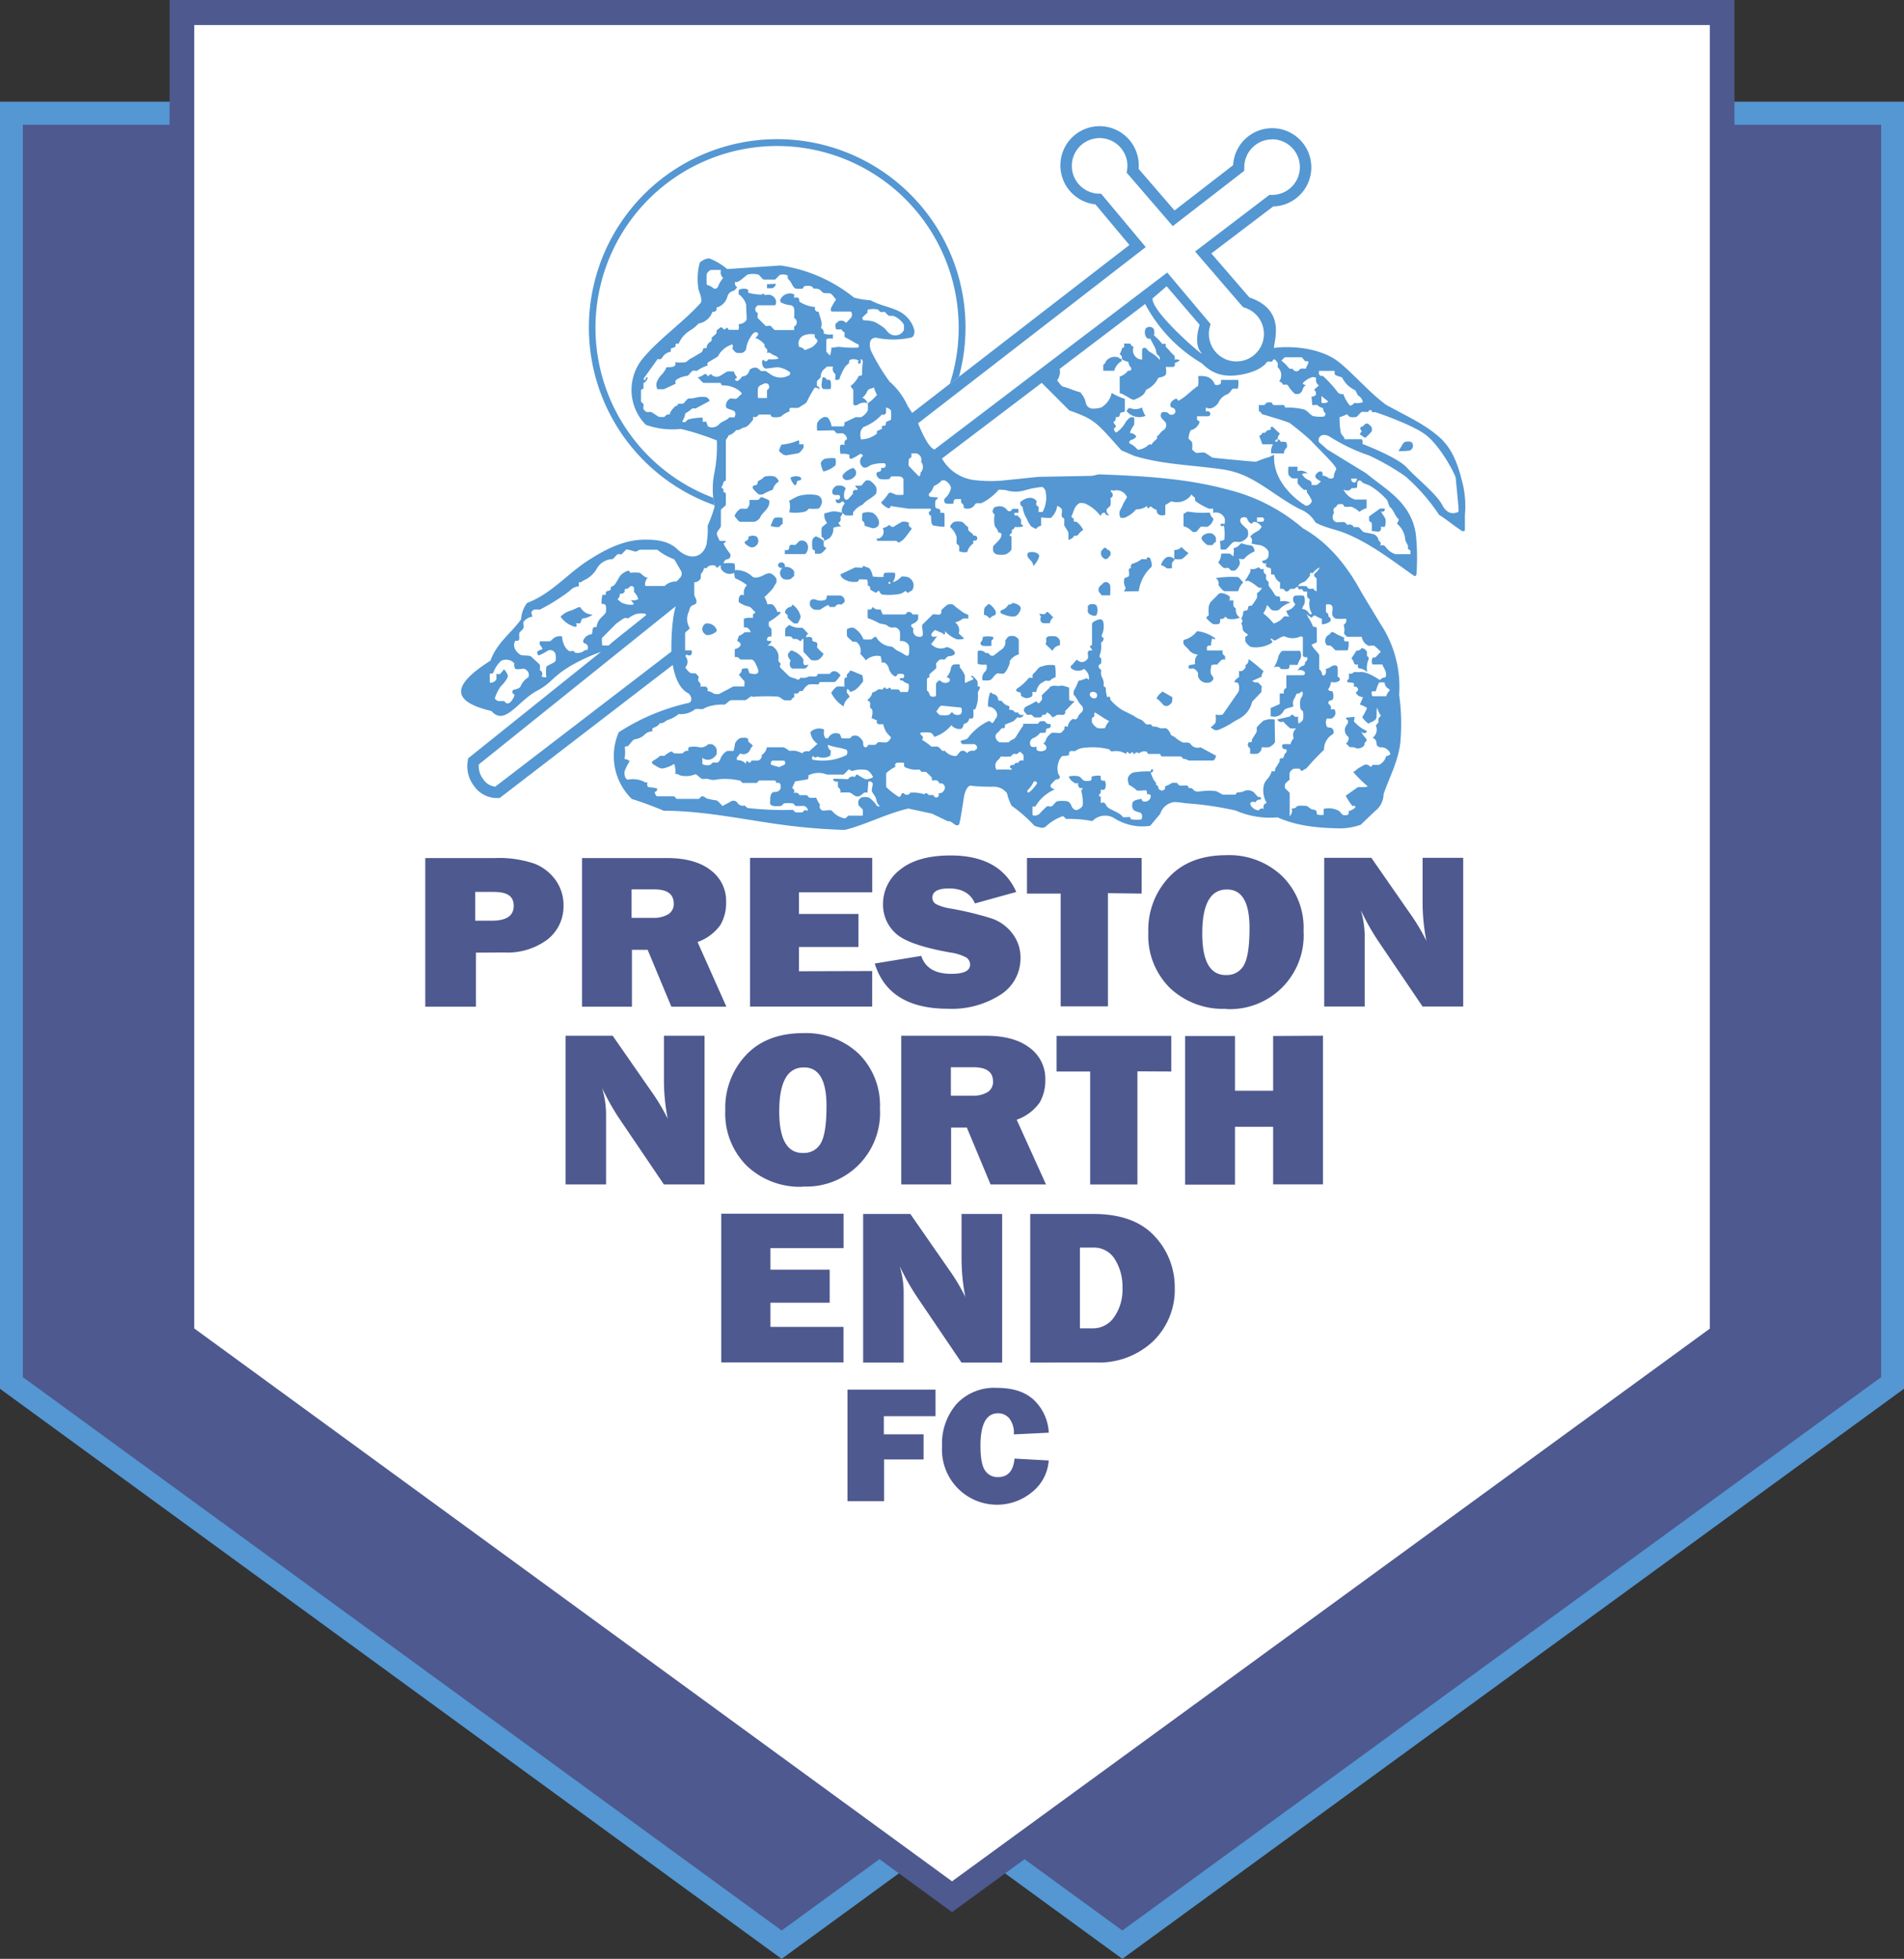
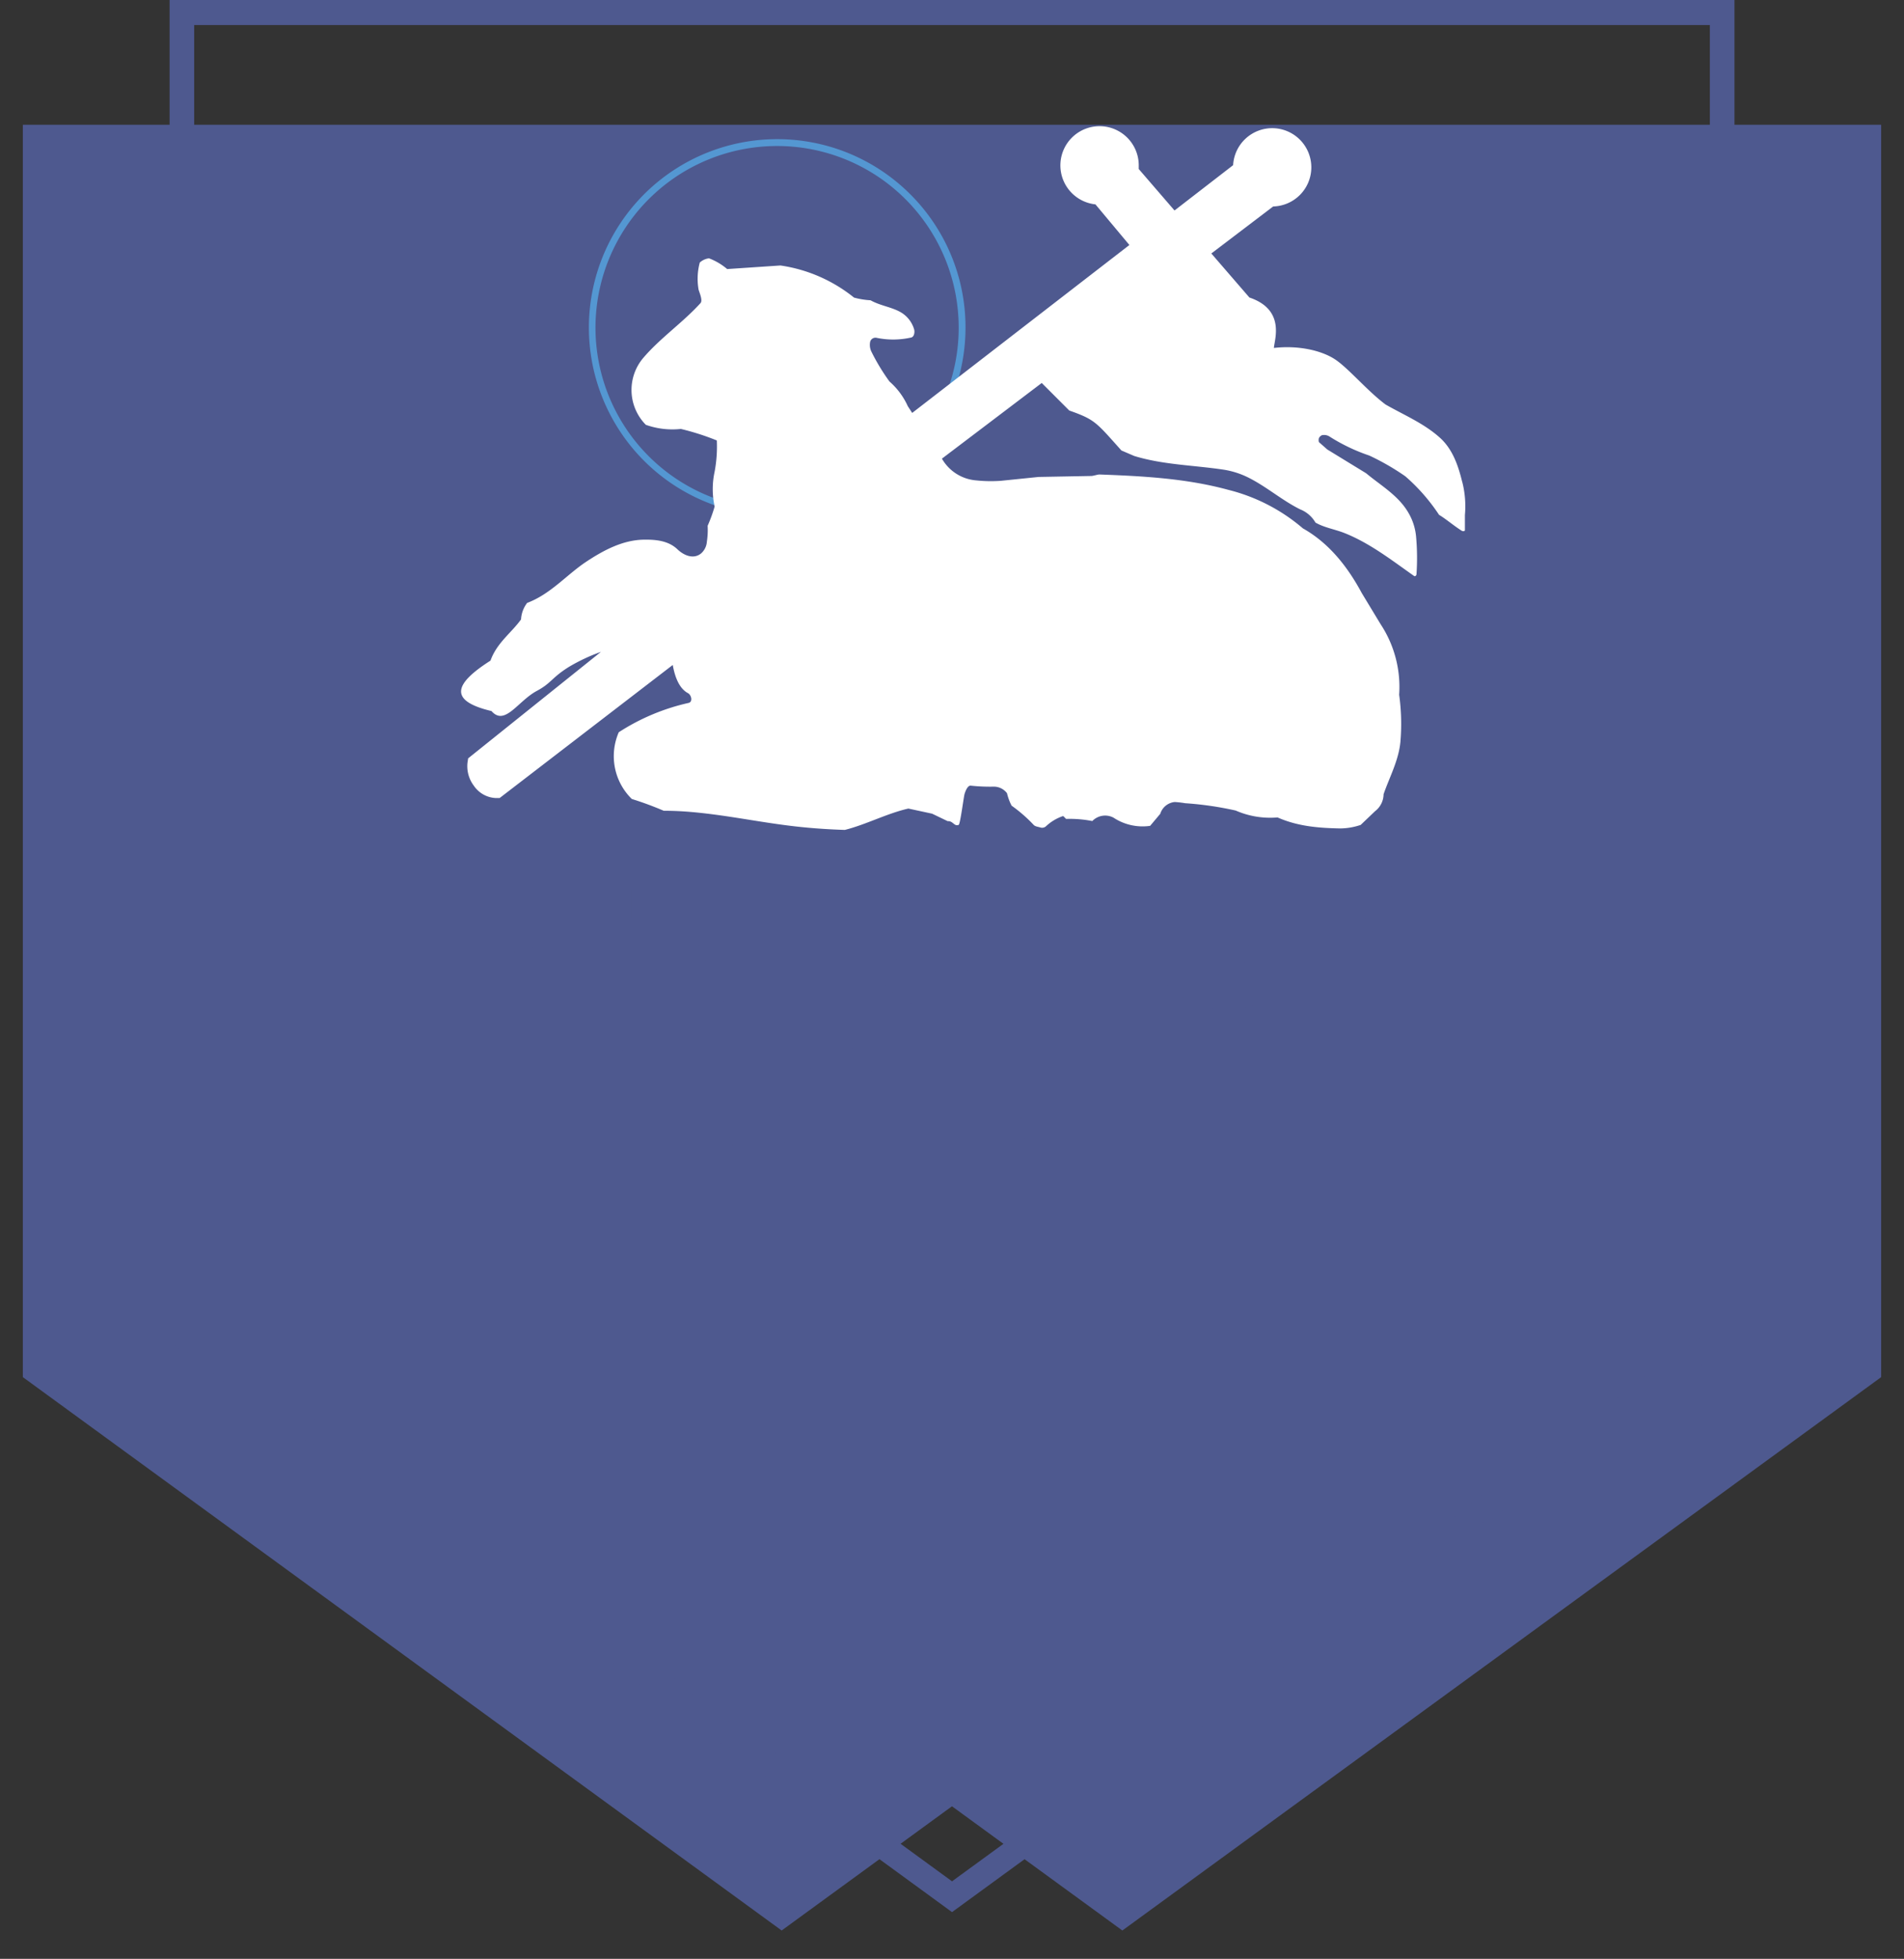
<svg xmlns="http://www.w3.org/2000/svg" viewBox="0 0 345.99 355.79">
  <rect x="0" y="0" width="345.99" height="355.79" fill="#333333" stroke="none" />
  <defs>
    <style>.cls-1,.cls-5{fill:#5497d2;}.cls-1,.cls-2,.cls-3,.cls-4{fill-rule:evenodd;}.cls-2,.cls-4{fill:#4e598f;}.cls-3{fill:#fff;}.cls-4{stroke:#4e598f;stroke-miterlimit:22.93;stroke-width:0.36px;}</style>
  </defs>
  <title>Ресурс 1</title>
  <g id="Слой_2" data-name="Слой 2">
    <g id="Layer_1" data-name="Layer 1">
-       <polygon class="cls-1" points="0 112.23 0 89.07 0 22.66 0 18.47 4.15 18.47 61.91 18.47 66.06 18.47 279.93 18.47 284.08 18.47 341.84 18.47 345.99 18.47 345.99 22.66 345.99 89.07 345.99 112.23 345.99 114.22 345.99 130.91 345.99 250.13 345.99 252.25 344.25 253.51 206.36 354.03 203.95 355.79 201.53 354.03 172.99 333.23 144.45 354.03 142.04 355.79 139.62 354.03 1.73 253.51 0 252.25 0 250.13 0 130.91 0 114.22 0 112.23 0 112.23" />
      <polygon class="cls-2" points="341.84 130.91 341.84 122.57 341.84 114.22 341.84 112.23 341.84 89.07 341.84 22.66 279.93 22.66 66.06 22.66 4.15 22.66 4.15 89.07 4.15 112.23 4.15 114.22 4.15 122.57 4.15 130.91 4.15 250.13 142.04 350.64 172.99 328.08 203.95 350.64 341.84 250.13 341.84 130.91 341.84 130.91" />
-       <polygon class="cls-3" points="313.31 244.8 175.41 345.32 173 347.08 170.59 345.32 32.69 244.8 30.96 243.53 30.96 241.41 30.96 4.37 30.96 0.18 35.11 0.18 310.89 0.18 315.04 0.18 315.04 4.37 315.04 241.41 315.04 243.53 313.31 244.8 313.31 244.8" />
      <path class="cls-4" d="M173,341.93,310.89,241.41V4.37H35.11v237L173,341.93ZM313.3,244.8,175.41,345.32,173,347.08l-2.41-1.76L32.69,244.8,31,243.54V.18H315V243.54l-1.73,1.26Z" />
      <path class="cls-5" d="M175.45,59.52a34.22,34.22,0,1,1-10-24.2,34.12,34.12,0,0,1,10,24.21Zm-10.9,23.33a33,33,0,1,0-23.33,9.67,32.89,32.89,0,0,0,23.33-9.67Z" />
      <path class="cls-3" d="M265.72,87.58c-.73-3-1.74-6-4.09-8.1-2.9-2.6-6.51-4.1-9.84-6-3.39-2.53-6.85-6.72-9.3-8.28s-6.59-2.51-11-2c.07-1.43,2.17-6.93-4.45-9.16l-6.92-8,11.24-8.54A7.11,7.11,0,1,0,224.08,30l-10.65,8.23-6.5-7.53c0-.2,0-.39,0-.58a7.12,7.12,0,1,0-7.87,7l6.17,7.38-39.47,30.5-.8-1.23a13.12,13.12,0,0,0-3.33-4.48,37.24,37.24,0,0,1-3.3-5.46,2.8,2.8,0,0,1-.2-1.78,1,1,0,0,1,1.12-.7,14.82,14.82,0,0,0,6.34-.05c.54-.13.67-1,.52-1.49a5.33,5.33,0,0,0-2.37-3.06c-1.7-1-3.73-1.19-5.55-2.21a14.2,14.2,0,0,1-3-.49,27.62,27.62,0,0,0-13.37-5.83l-9.68.65a11.19,11.19,0,0,0-3.3-1.95,3,3,0,0,0-1.68.77,11.43,11.43,0,0,0-.24,4.77c0,.34.89,2.06.36,2.61C124.06,58.61,120,61.37,116.9,65a9,9,0,0,0,.46,12.16,14.41,14.41,0,0,0,6.37.75A46,46,0,0,1,130.26,80a24.75,24.75,0,0,1-.4,5.67,14.91,14.91,0,0,0,0,6.34,27.55,27.55,0,0,1-1.27,3.49,14,14,0,0,1-.14,2.89,3.12,3.12,0,0,1-1.06,2.14c-1.42,1.13-3.17.31-4.29-.76-1.61-1.54-3.85-1.77-5.93-1.75-4,0-7.64,2-10.9,4.18-3.47,2.38-6.29,5.73-10.48,7.31a5.4,5.4,0,0,0-1.11,3c-1.77,2.46-4.4,4.25-5.55,7.48-6.57,4.19-7.72,7.28.18,9.16,2.45,2.79,4.77-1.8,8.24-3.66,2.68-1.44,2.66-2.37,5.78-4.33a32.81,32.81,0,0,1,5.87-2.76L85.07,137.74l-.12.79a5.88,5.88,0,0,0,1.14,4.16,5.1,5.1,0,0,0,4,2.26h.7l31.46-24.17c.41,2.31,1.23,4.3,2.77,5.12.62.33.91,1.58.12,1.77A39,39,0,0,0,112.44,133a10.88,10.88,0,0,0,2.37,12.12,59.8,59.8,0,0,1,5.8,2.14c2.32,0,4.48.15,6.62.38,5.32.56,10.58,1.62,15.88,2.29,3.36.43,6.74.69,10.4.81,3.83-.95,7.66-3,11.56-3.88l4.31.93,2.83,1.36c1-.07,1.15,1,2,.67.28-.12.92-5.12,1.06-5.58.19-.65.6-1.6,1.13-1.54a32.76,32.76,0,0,0,4.15.18,3,3,0,0,1,2.44,1.19,10,10,0,0,0,.83,2.26,27.06,27.06,0,0,1,4,3.48c.28.32.8.35,1.21.48a1.07,1.07,0,0,0,1-.17,8.46,8.46,0,0,1,3.12-1.89c.16,0,.5.51.61.51a21,21,0,0,1,4.73.39,3.24,3.24,0,0,1,3.85-.62A9.58,9.58,0,0,0,209,150l1.84-2.19a3.06,3.06,0,0,1,2.63-2.14,17.14,17.14,0,0,1,1.9.22,60.06,60.06,0,0,1,9.18,1.33,15.59,15.59,0,0,0,7.6,1.25c3.75,1.66,7.64,1.93,11.45,2a11.89,11.89,0,0,0,3.66-.64l2.62-2.5a3.92,3.92,0,0,0,1.54-3.07c1.06-3.08,2.74-6.12,3.06-9.53a38,38,0,0,0-.23-8.54,20.68,20.68,0,0,0-3.36-12.8l-3.45-5.7c-2.54-4.73-5.93-9.05-10.68-11.72a33.11,33.11,0,0,0-13.56-7c-7.63-2.08-15.55-2.5-23.43-2.79-.28,0-1.12.26-1.4.27l-9.64.18-6.85.7a25.54,25.54,0,0,1-4.54-.08,7.89,7.89,0,0,1-6.12-3.85l-.06-.09c2.12-1.61,9.44-7.15,18.14-13.75l5,5c4.72,1.67,4.87,2.12,9.48,7.26l2.33,1c5.25,1.61,10.8,1.67,16.2,2.48a15.34,15.34,0,0,1,4.65,1.5c3.26,1.65,6,4.07,9.29,5.71a5.59,5.59,0,0,1,2.79,2.4c1.58.93,3.57,1.22,5.38,1.95,4.57,1.84,8.47,4.89,12.55,7.76.17.12.41-.08.43-.31a43.39,43.39,0,0,0-.07-6.81A10.38,10.38,0,0,0,256,93.25c-1.81-3.21-5-5-7.75-7.29l-7.06-4.32-1.52-1.34a1.28,1.28,0,0,1,0-.72,1.12,1.12,0,0,1,.54-.53,1.84,1.84,0,0,1,1.39.24,33.16,33.16,0,0,0,7.22,3.45,44,44,0,0,1,6.55,3.77,34.2,34.2,0,0,1,6.13,7c1.27.76,2.59,1.92,4.15,2.91.13.08.55.11.55-.13V93.54a17.78,17.78,0,0,0-.48-6Z" />
-       <path class="cls-1" d="M265.72,87.57c-.73-3-1.74-6-4.09-8.1-2.9-2.6-6.51-4.1-9.84-6-3.39-2.53-6.85-6.72-9.3-8.28s-6.59-2.51-11-2c.07-1.43,2.17-6.93-4.45-9.16l-6.92-8,11.24-8.53A7.11,7.11,0,1,0,224.08,30l-10.65,8.23-6.5-7.53c0-.2,0-.39,0-.58a7.12,7.12,0,1,0-7.87,7l6.17,7.38-39.47,30.5-.8-1.23a13.12,13.12,0,0,0-3.33-4.48,37.25,37.25,0,0,1-3.3-5.46,2.8,2.8,0,0,1-.2-1.78,1,1,0,0,1,1.12-.7,14.79,14.79,0,0,0,6.34-.05c.54-.13.67-1,.52-1.49a5.33,5.33,0,0,0-2.37-3.06c-1.7-1-3.73-1.19-5.55-2.21a14.16,14.16,0,0,1-3-.49,27.62,27.62,0,0,0-13.37-5.83l-9.68.65a11.21,11.21,0,0,0-3.3-1.95,3,3,0,0,0-1.68.77,11.43,11.43,0,0,0-.24,4.77c0,.34.89,2.06.36,2.61C124.06,58.61,120,61.36,116.9,65a9,9,0,0,0,.46,12.16,14.42,14.42,0,0,0,6.37.75A46.06,46.06,0,0,1,130.26,80a24.76,24.76,0,0,1-.4,5.67,14.9,14.9,0,0,0,0,6.34,27.53,27.53,0,0,1-1.27,3.49,14,14,0,0,1-.14,2.89,3.12,3.12,0,0,1-1.06,2.14c-1.42,1.13-3.17.31-4.29-.76-1.61-1.54-3.85-1.77-5.93-1.75-4,0-7.64,2-10.9,4.18-3.47,2.38-6.29,5.73-10.48,7.31a5.4,5.4,0,0,0-1.11,3c-1.77,2.46-4.4,4.25-5.55,7.48-6.57,4.19-7.72,7.28.18,9.16,2.45,2.79,4.77-1.8,8.24-3.66,2.68-1.44,2.66-2.37,5.78-4.33a32.84,32.84,0,0,1,5.87-2.76L85.07,137.74l-.12.79a5.88,5.88,0,0,0,1.14,4.16,5.1,5.1,0,0,0,4,2.26h.7l31.46-24.17c.41,2.31,1.23,4.3,2.77,5.12.62.33.91,1.58.12,1.77A39,39,0,0,0,112.44,133a10.88,10.88,0,0,0,2.37,12.12,60.06,60.06,0,0,1,5.8,2.14c2.32,0,4.48.15,6.62.38,5.32.56,10.58,1.62,15.88,2.29,3.36.43,6.74.69,10.4.81,3.83-.95,7.66-3,11.56-3.88l4.31.93,2.83,1.37c1-.07,1.15,1,2,.67.28-.12.92-5.12,1.06-5.58.19-.65.6-1.6,1.13-1.54a32.86,32.86,0,0,0,4.15.18,3,3,0,0,1,2.44,1.19,9.94,9.94,0,0,0,.83,2.26,27,27,0,0,1,4,3.48c.28.32.8.35,1.21.48a1.07,1.07,0,0,0,1-.17,8.46,8.46,0,0,1,3.12-1.89c.16,0,.5.51.61.51a20.94,20.94,0,0,1,4.73.39,3.24,3.24,0,0,1,3.85-.62A9.58,9.58,0,0,0,209,150l1.84-2.19a3.06,3.06,0,0,1,2.63-2.14,17.14,17.14,0,0,1,1.9.22,60,60,0,0,1,9.18,1.33,15.58,15.58,0,0,0,7.6,1.24c3.75,1.66,7.64,1.93,11.45,2a11.9,11.9,0,0,0,3.66-.65l2.62-2.5a3.92,3.92,0,0,0,1.54-3.07c1.06-3.08,2.74-6.12,3.06-9.53a38,38,0,0,0-.23-8.54,20.67,20.67,0,0,0-3.36-12.8l-3.45-5.7c-2.54-4.73-5.93-9.05-10.68-11.72a33.1,33.1,0,0,0-13.56-7c-7.63-2.08-15.55-2.5-23.43-2.79-.28,0-1.12.26-1.4.27l-9.64.18-6.85.7a25.54,25.54,0,0,1-4.54-.08,7.89,7.89,0,0,1-6.12-3.85l-.06-.09c2.12-1.61,9.44-7.15,18.14-13.75l5,5c4.72,1.67,4.87,2.12,9.48,7.26l2.33,1c5.25,1.61,10.8,1.67,16.2,2.48a15.34,15.34,0,0,1,4.65,1.5c3.26,1.65,6,4.07,9.29,5.71a5.6,5.6,0,0,1,2.79,2.4c1.58.93,3.57,1.22,5.38,1.95,4.57,1.84,8.47,4.89,12.55,7.76.17.12.41-.08.43-.31a43.39,43.39,0,0,0-.07-6.81A10.38,10.38,0,0,0,256,93.25c-1.81-3.21-5-5-7.75-7.29l-7.06-4.32-1.52-1.34a1.28,1.28,0,0,1,0-.72,1.12,1.12,0,0,1,.54-.53,1.84,1.84,0,0,1,1.39.24,33.18,33.18,0,0,0,7.22,3.45,44,44,0,0,1,6.55,3.77,34.18,34.18,0,0,1,6.13,7c1.27.76,2.59,1.92,4.15,2.91.13.08.55.11.55-.13V93.53a17.78,17.78,0,0,0-.48-6Zm-56.3-33.35L212,52,218,59s-1.19,3.34.24,5-9-7.24-8.79-9.75Zm-51.74,19a6,6,0,0,1,0,1.38,3.3,3.3,0,0,1-1.14,1.15,3.48,3.48,0,0,1-1,0l-2.13,1c.1.3,0,.7-.22.7h-2.08a3.19,3.19,0,0,0-.69-1.6,1,1,0,0,0-.93,0,2.48,2.48,0,0,0-1,1,5.3,5.3,0,0,0,0,1.37l2.95-.06c.2,0,.49.51.61.54s.93,0,1.06,0a1.24,1.24,0,0,1,.81,1.08.76.76,0,0,0-.39,1.09c-.4-.22-.83-.11-.87.12a4.71,4.71,0,0,0,.08,1.47,3.05,3.05,0,0,1,1.64.16c-.11.31,0,.74.27.74a7.88,7.88,0,0,0,1.61-.89c.22-.12.67.24.49.37a1.26,1.26,0,0,0,.07,2c.6.37,1.19-.34,1.64-.44a6.67,6.67,0,0,1,2.24-.25c.28,0,.36.58,0,.8a1,1,0,0,1-.6,0c.11.29,0,.65-.25.71s-.54.07-.58.35a1,1,0,0,0,.72,1,5.23,5.23,0,0,0,1.54,0c.18,0,.28-.27.35-.45a10.11,10.11,0,0,1,1.75,0c.23.07.55.36.55.54v2.76a6.8,6.8,0,0,1-1.37,0c-.43-.2-1.17-.57-1.34-.25a9.32,9.32,0,0,1-1.37,1.66,3.12,3.12,0,0,0,1.25,1c.22.13.49-.06.49-.36l3.23.48h3.94c.27,0,.11.56-.13.51a.5.5,0,0,0,.31.77c0,.65,0,1.71.45,1.77a8.67,8.67,0,0,0,2,.23V93.39c0-.24-.47-.34-.8-.21.13-.32,0-.69-.24-.75s-.54-.06-.61-.31a3,3,0,0,1,0-1.14c.08-.2.32-.34.49-.59-.49-.11-1-.09-1.4-.15a.38.38,0,0,1-.19-.64,2.68,2.68,0,0,0,.78-1.31,4,4,0,0,0,1.43-1,1.17,1.17,0,0,1,.69,0c.57.37,1.09,1,1,1.43a3.23,3.23,0,0,1-1.07,1.78.7.7,0,0,0,.06.91,3.23,3.23,0,0,0,1.55,0,.57.57,0,0,1,.23-.74,6.24,6.24,0,0,1,1.14,0,.69.69,0,0,0,.25.88.74.74,0,0,1,.16.67,1.55,1.55,0,0,0,2.1-.66c.13-.27.94-.08,1.14-.18a9.54,9.54,0,0,0,3.07-2.36c.14-.17,1.12,0,1.35,0a5.77,5.77,0,0,0,3.57,0,16.21,16.21,0,0,1,3-.57c.25,0,.58.48.62.63a5.42,5.42,0,0,1-.51,3.91h-.72V92a.48.48,0,0,1-.4-.67.51.51,0,0,0-.18-.56c-.81-.68-1.87-.26-2.7.36a.7.7,0,0,0,0,.55c0,.11.38.39.38.44a5.25,5.25,0,0,0,.77,2.13,6.46,6.46,0,0,0,.71,1.29c.29.27.67.35.93.57a1.38,1.38,0,0,1,.94-.61V94c.37,0,1.66.19,1.86,0a3.74,3.74,0,0,0,1.09-2.15c.33.23.66.36.8.62s-.06,1,0,1.27.42.39.45.5,0,1.06,0,1.14c.24.53.56.86.75,1.32a8.52,8.52,0,0,1,0,1.35,1.54,1.54,0,0,0,1.11-.79A.56.56,0,0,0,196,97a3,3,0,0,1,.84-.74,4.08,4.08,0,0,0-1.29-1.54c-.26.21-.63-.16-.37-.49-.3-.12-.53-.36-.48-.46.28-.53.4-1.06.55-1.35a2.27,2.27,0,0,1,.83-1c.22-.12,1,0,1,0A7,7,0,0,1,200,93.75c.1-.49.45-.7.82-.58a.52.52,0,0,0,.74.37,1,1,0,0,1-.48-.9c.1-.37.52-.53.71-.81a5.15,5.15,0,0,0,0-1.35.63.63,0,0,0,.16-1.1c-.25-.18,0-.54.35-.23a2,2,0,0,1,2.49,1.15c0,.09-.71,1.14-.84,1.59a5,5,0,0,1-.4.75,1.55,1.55,0,0,0,.08,1.41c.23,0,.74,0,.7,0a5.3,5.3,0,0,0,2.12-1.53,3.3,3.3,0,0,0,2-.63c-.05.37.27.54.36.34a.29.29,0,0,1,.48-.13,1.9,1.9,0,0,0,.9.5.88.88,0,0,0,.57.95,1.44,1.44,0,0,0,1-.06l0-1.81c.43-.09.92-.66,1.21-.59a3.21,3.21,0,0,0,3.58-1.31,1.27,1.27,0,0,0,.64.63.6.6,0,0,0,.24.75,12.64,12.64,0,0,0,2.27,1.24h.75v.75a1.75,1.75,0,0,1,2.1,1,4.51,4.51,0,0,1,0,1,3.41,3.41,0,0,0-.69,0c-.27.26.15.64.54.29a9.3,9.3,0,0,1,.09,2.5c0,.19-.45.29-.79.3l.12,1.56a3.49,3.49,0,0,0,.93,0c.52-.37.86-1,1.39-1.35.17-.11.93,0,1.14,0a2.3,2.3,0,0,0,1.46-1,2.21,2.21,0,0,0,0-1.14c-.35-.53-1-.89-1.28-1.4a.65.65,0,0,1,.08-.8c.37-.27,1-.21,1.1.11s.4.85.88.9c.12-.35.5-.45,1.06-.12a1.91,1.91,0,0,1,.69.72,5.14,5.14,0,0,1-.57.67,4.75,4.75,0,0,0-1.53,1.05,1,1,0,0,1,.22,1.26,6.12,6.12,0,0,0,1.32.27,2.47,2.47,0,0,1,1.76,1.1,2.55,2.55,0,0,1,0,1.07,1.15,1.15,0,0,1-1.08.69c-.06.43.34.68.73.42-.15.38-.07.75.22.81s.53.06.61.31a5.67,5.67,0,0,1,0,1c.28-.11.61,0,.66.14a2,2,0,0,0,1,1.27V107a.66.66,0,0,1,.85.24.44.44,0,0,0,.59.13c.06,0,.34-.36.45-.41s.59,0,.69,0a1.75,1.75,0,0,1,.71-.41.36.36,0,0,0,.58.41,1.08,1.08,0,0,1,.4.49h.66a5.7,5.7,0,0,0,0,.95c0,.12.48.43.46.54a3.47,3.47,0,0,0,.39,2.5.28.28,0,0,1-.49,0,1.64,1.64,0,0,0-1.29-.85,3,3,0,0,1,.39-.82,2.07,2.07,0,0,0-.08-1.57,6.54,6.54,0,0,0-1.65,0c-.5.34-.32,1.19.12,1.52a2.23,2.23,0,0,1-1.65,1.2,2.52,2.52,0,0,0,.56,1.08c-.3,0-1-.14-1,0a3.44,3.44,0,0,1-1.86,1.25,10.39,10.39,0,0,0-1.89-1.84,3.82,3.82,0,0,0,.67-1.5c.38.26.58.67.89.89a2.14,2.14,0,0,0,1.27,0,4.52,4.52,0,0,1,2.12-1.35,3.1,3.1,0,0,0-1.89-.22,1.27,1.27,0,0,0-.13-.92.74.74,0,0,1-.84-.31,8.56,8.56,0,0,0-.85-1.25,1,1,0,0,1-.23-1,3.15,3.15,0,0,1-.48-.53,4.62,4.62,0,0,1,0-.86.76.76,0,0,1-.37-1.08.63.63,0,0,1-.95-.29,2,2,0,0,1-1.61.34c.2.36,0,.67-.2,1a5.64,5.64,0,0,1-.79,1.19,5.37,5.37,0,0,1,.78,0,8.23,8.23,0,0,1,1.39.91,1.2,1.2,0,0,0,1,.35,2.26,2.26,0,0,1-.9.94c0,.2,0,.81,0,.83a11.5,11.5,0,0,1-1,1.5c-.27-.09-.59,0-.62.26s-.07.53-.33.57-.54.07-.57.33a2.06,2.06,0,0,1-.38,1.16.48.48,0,0,1,0,.84c.29.36.23.83.32,1.17s.59.63.92.87a.8.8,0,0,1-.46.4,3.11,3.11,0,0,0,0,.86,2.65,2.65,0,0,0,1,1,5.44,5.44,0,0,0,1.75,0,5.26,5.26,0,0,0,2-.72c.24-.15.11-.45-.09-.54s.07-.45.26-.15a.49.49,0,0,0,.6.18c.56-.31,1.29-.85,1.71-.65a3.37,3.37,0,0,0,2.71,0c.2-.08.5,0,.5.2l0,3.21c0,.3.51.4.74.3a.6.6,0,0,1-.31.86c0,.28-.1.64-.33.72a1.29,1.29,0,0,0-1,.87,1.1,1.1,0,0,1,1.24.26.41.41,0,0,1-.34.6h-3v2.31a.73.73,0,0,0-.41,1h-.79v1.92l-1.65.72v1.47a1.93,1.93,0,0,0,2.39-1c.25-.46,1.2-.51,1.75-.77a1.82,1.82,0,0,1,0-1.14,5.47,5.47,0,0,0,.55-1.15,1.3,1.3,0,0,0,1-.47c.34.54,0,1-.26,1.41a4.32,4.32,0,0,0,0,1.79c0,.11.42.39.45.5a4.15,4.15,0,0,1,0,1.44c-.12.31-.47.5-.79.77a3.33,3.33,0,0,1-.08-1.32.68.68,0,0,1-.88-.21c-.18-.22-.55,0-.56.21l-2.36.54a.78.78,0,0,0,1.08.38,8.74,8.74,0,0,0,1.28,1.24,4.74,4.74,0,0,0,1.08,0,1.55,1.55,0,0,0-.46,1.79,2.59,2.59,0,0,0-.59,1.1,7.55,7.55,0,0,0-1.34,0c-.2.08-.23.38-.14.58a.58.58,0,0,0,.71.31.6.6,0,0,1-.31.86,1.4,1.4,0,0,1-.35.84c-.37-.22-.73.26-.5.49l-.89,1.44c.19.24-.18.61-.57.3a3.35,3.35,0,0,1-.84,1.52,3.56,3.56,0,0,0-.55.87,4.38,4.38,0,0,0,.46,3.44.8.8,0,0,0-.51,1.14.61.61,0,0,0-.91.21,1.72,1.72,0,0,1-1.56-1.11c-.09-.37.52-.6.93-.32a.91.91,0,0,1,.95-.52c.22-.31-.15-.64-.39-.43a5,5,0,0,1-.71-.75,1.67,1.67,0,0,0-2.06-.28,3.13,3.13,0,0,1-1,.15c-.19,0-.31.23-.38.41h-2.22c-.36,0-.91-.53-1.43-.64a8.16,8.16,0,0,0-2.28,0c-.56,0-1.33.31-1.78-.28a.67.67,0,0,0-.78-.24c-.08-.21-.18-.44-.36-.49s-1,.06-1.29,0-.38-.41-.5-.45a2.21,2.21,0,0,0-1,0,4.05,4.05,0,0,1-1.23.59.5.5,0,0,1-.21.68.68.68,0,0,1-1-.6c0-.17-.22-.29-.44-.37.17-.28-.06-.52-.26-.7a7.38,7.38,0,0,1-.66-1.51c.33,0,.55-.3.38-.53s-.39.06-.37.32a16.5,16.5,0,0,0-2.94.16,1.54,1.54,0,0,0-1.18.95c-.14.42.1,1,.13,1.32a5.68,5.68,0,0,1,1.42,1c.25.16,1.32,0,1.61,0s.35.43.22.75c.32-.13.7,0,.75.26a1.06,1.06,0,0,1-1.39,1c-.13,0-.23-.24-.32-.47-.52.15-1.22.19-1.53.57a1.41,1.41,0,0,0,.12,1.47c.47.4,1.16.34,1.41.65a1.11,1.11,0,0,1,0,1.06,6.38,6.38,0,0,1-1.74,0c-.17,0-.27-.26-.34-.44-.27,0-1.2.12-1.29,0-.7-.91-1.88-1.08-2.75-1.76-.26-.21-.35-.62-.59-.79s-.54,0-.67,0v-1.13c-.24,0-.45-.26-.29-.39a.71.71,0,0,0,.23-.9c.35.08.71.07.82-.13a1.68,1.68,0,0,0-.06-1.53.53.53,0,0,1-.7-.22,3.09,3.09,0,0,1,0-.62,3.58,3.58,0,0,0-1.7.16c.11.32,0,.65-.21.72a2.82,2.82,0,0,1-1.11,0c-.37-.17-.58-.61-.88-.75a3.49,3.49,0,0,0-1.92,0A1.82,1.82,0,0,0,195,142a.78.78,0,0,0,.94.2.8.8,0,0,0,.43,1c.22-.29.56.13.19.24-.15,0,0,.27,0,.58a6.77,6.77,0,0,1,.19,2.2c0,.35-.6.73-1,.89s-.95-.32-1.11-.89a1.22,1.22,0,0,0-.66-.67,5.23,5.23,0,0,0-1.91,0c-.22.07-.73.79-.95.9s-.73-.08-.85,0a15.32,15.32,0,0,0-1.37,1.35,1.25,1.25,0,0,1-1.28.26V146.5c.15,0,.54,0,.52,0a7.47,7.47,0,0,1,3.57-3.13c-.67-.14-.95-.53-.75-.85a6,6,0,0,1,1-1,.47.47,0,0,0,.6-.25c.14-.27-.19-.54-.25-.73a3.4,3.4,0,0,1,.59-3.11c.14-.19.88-.1,1.39-.28-.1-.31,0-.63.22-.71s.7,0,.82,0a3.22,3.22,0,0,1,1.46-.59,12.35,12.35,0,0,1,4.78.26s.35.41.46.38a3.56,3.56,0,0,1,2.62.46c0-.32.28-.49.37-.29s.35.33.46.12.55-.22.59.35c.22-.52.59-.59.89-.28a1.48,1.48,0,0,1,1.32-.34c.14,0,.25.25.32.43h2.21c.07.18.19.45.35.45h3.39c.1,0,.4.36.53.48.35-.13.76.27,1,.27h4.27c.33,0,.54-.46.64-.87l-2.84-1.54a1.54,1.54,0,0,1-1.79-.58c-.27-.41-1-.24-1.39-.29a5.13,5.13,0,0,1-1.43-.93c-.17-.13-.78-.43-.8-.49a2,2,0,0,0-.81-1.15c-.14-.07-1,.05-1.19-.05a2.61,2.61,0,0,0-1.19-.29c-.19,0-.31-.23-.38-.4a3.67,3.67,0,0,1-.86,0c-.22-.11-.75-.81-1-.84A5.24,5.24,0,0,1,206,130l-2-1a8.56,8.56,0,0,1-2.29-2c.21-.27-.16-.64-.51-.35a5.26,5.26,0,0,1-.25-1.62c0-.19-.23-.31-.43-.38a2.23,2.23,0,0,0-.18-1.45,2,2,0,0,1-.21-1.5c-.28-.19-.54-.46-.5-.73s.43-.4.47-.52a5.36,5.36,0,0,0,0-.89.42.42,0,0,1-.26-.57,4.38,4.38,0,0,0,.22-2.26.86.86,0,0,0,.47-.91.33.33,0,0,1-.3-.49,3.72,3.72,0,0,0,.26-2.32.62.62,0,0,0-.76-.51c-.49.15-1.29.46-1.29.86v3.8a.5.5,0,0,0-.39.39.89.89,0,0,1,.42.63c-.3-.12-.68,0-.77.22s.09,1,0,1.14a1.46,1.46,0,0,1-.66.62,1.08,1.08,0,0,1-1.3-.34c-.44.27-.63.73-1,1s-.06.58-.1.55a1.94,1.94,0,0,0,2.36.12,2.89,2.89,0,0,1,.54.57,1.74,1.74,0,0,1,.3,1.47.47.47,0,0,0-.6-.28,4.41,4.41,0,0,1-1.26.4,11.16,11.16,0,0,1-.85,1.83,1.56,1.56,0,0,0,0,.74c.58.53.77,1.33,1.34,1.86a.9.9,0,0,1,.22,1.12c-.07.13-.72.67-.75.88-.08.47-.61.78-.92.46a2,2,0,0,0-1,1.51c-.4-.32-.77,0-.55.32-.26.28-.45.63-.73.74s-1.33-.11-1.61,0a3.15,3.15,0,0,0-1,1.07,1.53,1.53,0,0,1-.55.89c.51.21.77.73.4,1.14a1.52,1.52,0,0,1-1.41.13c-.22-.07-.3-.41-.18-.72-.46.12-1,.08-1.09-.14a1,1,0,0,1,.51-1.44,2.92,2.92,0,0,0,1.22-.95,2.2,2.2,0,0,0,1.07-.1c-.11-.32,0-.72.36-.71a.46.46,0,0,0,.32-.81.72.72,0,0,1-.87-.46,5,5,0,0,0-.86,0c-.12,0-.4.45-.5.45h-2.65c.17.31-.16.56-.34.86L184.49,134c-.27.34-.93.4-1.15.81a10,10,0,0,1-1.73,0,1.4,1.4,0,0,1-.65-.73.84.84,0,0,1,.32-1c.33-.27.5-.59.78-.83a.53.53,0,0,0,.58-.16c-.08-.2,0-.45,0-.48.39-.17,1.16-.46,1.51-.63.09,0,.55-.52.76-.71a.81.81,0,0,0,1.13-.48.76.76,0,0,1-1.07-.42.58.58,0,0,1-.76-.24.79.79,0,0,0-.79-.15v-.72a2.13,2.13,0,0,1-1.42-1c-.28.09-.58,0-.62-.22a1.07,1.07,0,0,0-1-1c-.06-.21-.43-.33-.5-.13a6.34,6.34,0,0,0-.33,2.44c1.22,0,2,1.33,1.5,2s-.59,1.29-1,.78a.42.42,0,0,0-.53-.1,10,10,0,0,0-3.62,3c-.27.33-.79.34-1.22.5-.24.09,0,.6.32.63l2,0a.66.66,0,0,1,.55.74c0,.11-.39.37-.52.49a1.26,1.26,0,0,0-1.33.43.82.82,0,0,0-1.17-.34c-.28.21-.58.89-.94.85a2.78,2.78,0,0,1-1.93-1c-.28.17-.54,0-.71-.26a1.34,1.34,0,0,0-.58-.45c-.22-.08-1,.07-1.19-.07a9.62,9.62,0,0,0-1.61-1.15c.19-.35.18-.66-.05-.79a.44.44,0,0,1-.24-.54,10.31,10.31,0,0,1,1.8,0,1.39,1.39,0,0,1,.68.78,6.8,6.8,0,0,0,3.13-2.13,1.86,1.86,0,0,0,1.74.67c.29-.1.42-.54.52-.91a1.18,1.18,0,0,0,1-1c.32.11.66,0,.72-.21a9.44,9.44,0,0,0,0-1.41c.42.14.5-.43.57-.63a5.69,5.69,0,0,0,.24-2.4c0-.21.34-.57.38-.92a.24.24,0,0,0-.43-.16,4.15,4.15,0,0,0,0-1,4.46,4.46,0,0,0-.93-1c-.17-.15-.34.25,0,.32a.22.22,0,0,1,0,.42c-.27.07-1,.43-1.33.56-.09-.52,0-1-.05-1.38a5.2,5.2,0,0,0-.91-1.46v-.52a5.24,5.24,0,0,0-1.1,0,.86.86,0,0,0-.49.57A3.06,3.06,0,0,1,172,123c.51.08.78.47.51.78a1.14,1.14,0,0,1-1.29.11c-.16-.09-.47-.39-.63-.27s-.5.45-.5.61v2.09c0,.29-1,.33-1.12-.05s-.22-.69-.53-.84v-2.08c0-.16.27-.28.49-.36a.59.59,0,0,1,.2-.74,9.17,9.17,0,0,0,1-.92c.07-.08-.07-.7,0-.82a1.82,1.82,0,0,1,.69-.7c.14-.08.72,0,.82,0,.26-.23.48-.62.86-.63s1.13-.21,1-.66a1.21,1.21,0,0,0-.64-.68,2.56,2.56,0,0,0-.83-.32,2.3,2.3,0,0,1-2.83-.56,8.92,8.92,0,0,0,1.09-1.46c-.52.29-1.05.17-1.05-.18s.38-.6.67-.9l1.47.64c0,.34.52.27.31-.46a5.67,5.67,0,0,0,2.12,1.49,2.76,2.76,0,0,0,1.41-.11l-1-.93a1.77,1.77,0,0,0-.67-2,3.84,3.84,0,0,0,1.41-.68,3.53,3.53,0,0,1,1,0v-.71a3.72,3.72,0,0,1-1.39-.76c-.55-.37-1-.75-1.37-1.08a1.83,1.83,0,0,0-1,0,6.68,6.68,0,0,0-1.17,1.06.59.59,0,0,1-.25.74c-.23.08-1.16-.13-1.3,0l-1.83,1.8c-.29.28.2,1.36,0,2-.1.28-.61.31-1,.18a1.08,1.08,0,0,1-.63-1.46c-.44-.14-.58-.66-.26-.8a1.79,1.79,0,0,0,1.07-.84,5.52,5.52,0,0,0,0-.9h-1a.78.78,0,0,0-.87-.44c-.1,0-.39.44-.49.44H160.4l-.41-.94a1.31,1.31,0,0,1-1.41-.45.63.63,0,0,1-.91.45v1.61a10.54,10.54,0,0,1,2.07.92c.28.18,1.12.09,1.61.52s1,.2,1.44.27a1.22,1.22,0,0,1,.73.72,9,9,0,0,1,0,1.75,1.56,1.56,0,0,1,1.65.78,6.26,6.26,0,0,1,0,1.55.34.34,0,0,1-.47.3c-.29-.14-1.13-.7-1.44-.81-.52-.2-1-.81-1.28-.83a3.41,3.41,0,0,1-2.81-1.81c-.39.08-.59.37-.82.49a6,6,0,0,1-1.45,0,4.17,4.17,0,0,0-1.62-2c-.35-.25-.93-.07-1.35.13a5.37,5.37,0,0,0,0,1.33c.29.38.73.64,1,1a3,3,0,0,1,.68,0,2.05,2.05,0,0,1,.72,2.22,6.27,6.27,0,0,1,1,1.14,3,3,0,0,1,2.68-.76,4.36,4.36,0,0,1,.2,1.23.65.65,0,0,1,.84.19,1.88,1.88,0,0,1,.42.61,2.29,2.29,0,0,0,1.1,1.62c.21.11.48-.13.53-.41a5.32,5.32,0,0,1,1,0,.44.44,0,0,1,0,.75c-.07,0-.5,0-.53,0a.28.28,0,0,0,.39.39,2.42,2.42,0,0,0,1.14.65,2.33,2.33,0,0,1-.14,1.48H163.6c-.07-.18-.17-.4-.35-.45a9,9,0,0,0-1.33,0c0-.24-.28-.45-.39-.28s-.67.27-.66-.13a.53.53,0,0,0-.45.41c-.19,0-.76-.09-.89,0a2.07,2.07,0,0,1-1,.53,2.32,2.32,0,0,1-.94,1.39c.21.15.43.25.5.42s0,.7,0,.85.39.39.41.49a2.9,2.9,0,0,1-.14,1.5l1,.43a.52.52,0,0,0,.23.68,5.08,5.08,0,0,0,.9,0,5.39,5.39,0,0,0,.52,1.38,9.61,9.61,0,0,0,.9,1,1.61,1.61,0,0,1-.75.91c-.27.1-1.28-.07-1.58,0-.11,0-.38.42-.5.45a9.74,9.74,0,0,1-1.33,0c0,.33-.42.58-.7.38s-.14-.71-.25-1a2.41,2.41,0,0,0-1-1,1.9,1.9,0,0,0-.86,0c-.11,0-.38.42-.5.45a12.26,12.26,0,0,1-1.51,0l-.31-.76a1.55,1.55,0,0,0-2.1.67.42.42,0,0,1-.58,0,1.92,1.92,0,0,1-.16-1.48,2.21,2.21,0,0,0-2.51.44,2.92,2.92,0,0,0,1.29,2.13L147,136.49a1.23,1.23,0,0,0-1.26.34,3.12,3.12,0,0,0-2.12-.45c-.29.06-.86-.64-1.4-.65h-2.86a2.1,2.1,0,0,1-.94,1.4.93.93,0,0,1-.61,1,9.66,9.66,0,0,1-1.26,0,.41.41,0,0,1-.57.34c.05-.34-.53-.34-.44.29a1.85,1.85,0,0,0-1.44-.69c-.24,0-.28-.35-.15-.53s.34-.42.58-.69a1.31,1.31,0,0,0,1.77-.64,2,2,0,0,1,.53-.78l-.89-.79c.08-.19,0-.51-.16-.57a3.07,3.07,0,0,0-1.3,0,2,2,0,0,0-.92,1,8.68,8.68,0,0,1-.27,1.35,4.83,4.83,0,0,0-1.21,0,2.81,2.81,0,0,0-1.07,1.18c-.15.33-.27.77-.7.92-.09,0-.63-.05-.78,0s-.39.38-.47.4a2,2,0,0,1-1.43-.14v-1.14a1.59,1.59,0,0,0,1.81.14,2.65,2.65,0,0,0,.73-.68,2.31,2.31,0,0,0,0-1.18,1.69,1.69,0,0,0-.69-.7,1.41,1.41,0,0,0-.85,0,1.82,1.82,0,0,1-1.46.53,4.27,4.27,0,0,0-1.86-.07c-.23.06-.32.41-.2.71a.9.9,0,0,0-1,.42,8.36,8.36,0,0,1-1.65,0c-.18-.07-.33-.35-.42-.33a3.89,3.89,0,0,0-1.27.78c-.11.08-.73-.05-.84.05a8.83,8.83,0,0,1-1.32.92c-.27.17-.09.51.14.63.57.3,1.21.84,1.76.7a5.82,5.82,0,0,0,2-.81,3.8,3.8,0,0,1,.19,1.86c.34-.19.66.17.91.23a4.34,4.34,0,0,0,2.71-.2c.22-.09.72.55,1.2.81.17.1,1-.05,1.21.05a2.54,2.54,0,0,0,1.58.07,11.91,11.91,0,0,1,4.21.23c.06,0,.35.41.45.41h2.5c.1,0,.4-.45.5-.45h2.79c.16,0,.28.27.36.49a.47.47,0,0,1,.72.31,1.85,1.85,0,0,1,0,.7,1.17,1.17,0,0,1-.65.55c-.31.08-.7,0-.79.11-.6.56-.36,1.21-.48,2a.84.84,0,0,0,.45.45,5.37,5.37,0,0,0,1.6,0c.11,0,.38-.42.5-.45a6.63,6.63,0,0,1,1.6,0c.12,0,.39.42.5.45.31.07,1.29,0,1.48,0a1,1,0,0,1,.78.9c-.45-.23-.84-.07-.95.27a9.52,9.52,0,0,1-1.31,0c-.12,0-.4-.44-.52-.44a59.41,59.41,0,0,1-8.21-.34,3.47,3.47,0,0,1-.51-.46,1.17,1.17,0,0,1-1.34-.52.92.92,0,0,0-1.27-.16c-.47.29-1,.53-1.43.78a7.49,7.49,0,0,0-1-1,18.52,18.52,0,0,1-1.89-.38c-.24-.16-.56-.46-.92-.36-.1,0-.39.44-.49.44h-4c-.1,0-.4-.46-.51-.46l-3,0c-.31,0-.44-.51-.54-.77a.58.58,0,0,0,.48-.66,9.18,9.18,0,0,0-1.52-.24c-.3-.06-.37-.5-.21-.91-.38.21-.68-.13-.94-.21a4.67,4.67,0,0,0-2.54-.26c-.55.16-.91-1-.65-1.66a9.7,9.7,0,0,1,.86-1.67,1.51,1.51,0,0,0-.94-.4,6.87,6.87,0,0,0,.06-2.15c0-.14.33-.21.52-.14.47-.47.88-1.21,1.35-1.31a3.06,3.06,0,0,0,1.85-.95,2,2,0,0,1,1.32-.47c-.14-.33,0-.61.2-.67a2.14,2.14,0,0,0,1.18-.86c.54.21,1-.45,1.43-.55a6,6,0,0,0,1.94-1.07,4.13,4.13,0,0,0,3-.88c.16-.12,1.26.08,1.51-.07a4.83,4.83,0,0,1,1.47-.56,8.39,8.39,0,0,1,2.27-.2c.39,0,.85-.81,1.38-.81h2.42c.32,0,.75-.6,1.27-.72.09.2.39.09.79.07a32.16,32.16,0,0,1,3.77,0c.46,0,.84.44,1.28.66a5.85,5.85,0,0,0,1.29,0,.88.88,0,0,1,.54-.54v-.71a.74.74,0,0,0,1-.45.52.52,0,0,0,.7-.23,2.5,2.5,0,0,1,.94-.92,8,8,0,0,1,1.77,0c.07-.18.19-.45.34-.45h2.49c.39,0,.78-.76,1.19-1.18A1.69,1.69,0,0,0,152,122a.88.88,0,0,0-1.18.4h-2.2c-.07.18-.17.4-.35.45s-1.05,0-1.23,0a2.39,2.39,0,0,1-1.6.22.44.44,0,0,1-.65.31c-.44-.26-1.11-.27-1.49-.64l-1.51-1.49c-.15-.14,0-.47.1-.69-.24-.2-.45-.45-.45-.66a2.93,2.93,0,0,0,0-1,2.46,2.46,0,0,0-1.14-1.56c-.19-.09-.52,0-.79-.14.41-.18,1.06-.92.25-.78-.28,0-.44-.11-.39-.34a.56.56,0,0,1,.8-.41,11,11,0,0,0,0-1.44c0-.12-.41-.38-.45-.5a4.44,4.44,0,0,1,0-.79,10.31,10.31,0,0,0,2.08-1.54c.17-.16-.23-.46-.51-.16a3,3,0,0,0-.93-1.46,3.22,3.22,0,0,0-.9,0,4.81,4.81,0,0,0-.55-1.34,15.12,15.12,0,0,0,1.54-1.57,9.92,9.92,0,0,1,.61-1,1.62,1.62,0,0,0,0-.8,2.14,2.14,0,0,0-1.05-.92c-.43-.13-.94.16-1.41.4s-1.5.59-1.91.15a4.15,4.15,0,0,0-3.17-1.14,2.43,2.43,0,0,0-.07-1.23,7.79,7.79,0,0,0-1.95,0,.82.82,0,0,1,.63-.75.69.69,0,0,0,.48-1.11,7.51,7.51,0,0,1-1.15-1.79.62.62,0,0,0,.46-.44h-1.15c-.15-.46-.49-.9-.5-1.29,0-.54.73-1,.73-1.47V92.63c0-.19.9-.76.9-.95v-2c0-.16-.27-.28-.49-.36a.49.49,0,0,0-.36-.73,3.49,3.49,0,0,0,.43-1c0-.13.24-.24.42-.31V80c0-.25.45-.61.46-.9a2.76,2.76,0,0,0,1.43-1c.5.14,1-.38,1.41-.45.64-.09,1.12-.77,1.65-1.42,0,0,0-.36,0-.54a.73.73,0,0,0,1-.4H140c.07.18.17.41.35.45a3.38,3.38,0,0,0,1.58-.09,4.22,4.22,0,0,1,1.57-.94c-.1-.24-.06-.57.14-.62s1.35.09,1.58-.09c.48-.36,1.27-.72,1.38-1A23.88,23.88,0,0,1,148,70.49c.12-.2.64,0,.94.24a.62.62,0,0,0-.47-.62,3.94,3.94,0,0,1,0-.87c.09-.19.69-.64.69-.83a1.66,1.66,0,0,1,.67-1.42c.17-.11.3-.33.48-.39a5.81,5.81,0,0,1,1.07,0,1.15,1.15,0,0,0,.39,1.31c.1.11,0,.87,0,1.07.29.06.73,0,.75-.11a9.71,9.71,0,0,1,1.12-2.33s.5-.47.69-.65a.42.42,0,0,1,.25-.58,2,2,0,0,1,1.48.18c-.3.27-.08.72.16.56s.23-.52.16-.84a.53.53,0,0,1,.41.55,13.05,13.05,0,0,0-.12,2.21c0,.25-.43.35-.6.28a5,5,0,0,1-1.49,1.85c.06.33.48.59.48.76v2.49c0,.33.56.34.83.14a2.17,2.17,0,0,1,1.73-.29ZM225.8,68c3.7-.74,4.47-2.32,4.47-2.32s.73,0,.94,0c0-.28.32-.51.46-.37a3,3,0,0,1,.5.61c.07.14,0,.74,0,.78a1.92,1.92,0,0,1,.28,2.58,1,1,0,0,1,.7.61c.36-.05.77-.06.87.09a6.53,6.53,0,0,0,1.26,1.54,1.75,1.75,0,0,0,.82,0,1.69,1.69,0,0,0,.58-.61,1.4,1.4,0,0,1,.67-1c-.49,0-.69-.23-.58-.35a4.17,4.17,0,0,1,1.5-1,1,1,0,0,1,.92.1,1.19,1.19,0,0,0,.48,1.35l-.9.78a.82.82,0,0,1,.35.9c-.1.24-.46.33-.79.34l.13,1.56c.25,0,.82-.09.95,0a2,2,0,0,0,1,.53,1.41,1.41,0,0,0,.48,1c-.08.27-.17.5-.34.54a6.76,6.76,0,0,1-1.87-.07c-.63-.18-1.1-1.15-2-1.29a12.93,12.93,0,0,0-3.13-.27c-.08-.2-.18-.44-.36-.47s-1.41.07-1.74,0c-.17,0-.28-.27-.34-.45a5,5,0,0,0-.86,0c-.12,0-.38.41-.5.45a5.73,5.73,0,0,1-1,0v1.11a.9.9,0,0,1,.54.54s4.63,1.34,5.1,1.65a50.64,50.64,0,0,1,3.93,3.26c.09.19,3.54,3.56,4.1,4.38.17.25.53.56.34.86a3,3,0,0,0-.39,1.22c0,.33-.58.47-1,.21a2,2,0,0,0-1.07-.42c.12-.36,0-.74-.35-.75s-1.06.57-.91,1,.65.55,1,.85c-.29.19-.48.47-.74.6a3.91,3.91,0,0,1-1,0,.65.65,0,0,0-.39-.83,2.35,2.35,0,0,1-1.31-1.14,1.42,1.42,0,0,1,1.05-.06,1.83,1.83,0,0,0-1.87-.46v-.81h-1.65a6.3,6.3,0,0,0,0,1.4,1.56,1.56,0,0,0,.69.7,3.85,3.85,0,0,0,1,0,3.45,3.45,0,0,0,0,.95,7.62,7.62,0,0,0,1.18,1.19c.28-.23.65.14.45.39a6.77,6.77,0,0,1,.93,1.52c0,.45-.58,1-1.08.92-.14,0-6.08-3.54-5.77-9.13,0-.2-.51.14-.79.26a24.58,24.58,0,0,0-2.51.9c-.3,0-7.63-.68-7.85-.74s-1.15-.8-1.5-.91-1.29.12-1.57,0-.43-.41-.69-.55a4.57,4.57,0,0,0,0-1.33c-.2-.31-.67-.58-.65-.76a4.81,4.81,0,0,1,.4-1.44,2.15,2.15,0,0,0,1.6-1.46c.05-.16-.28-.34-.45-.41v-.66h2a.43.43,0,0,0,.38-.59.51.51,0,0,0-.78-.25V74c.88.51,1.74-.12,2.26-.79a2.8,2.8,0,0,1,1.62-1.59c.58-.27.71-.81,1-1a4.08,4.08,0,0,1,.91,0A3.56,3.56,0,0,0,225,69h-3.15c.06.29.06.63-.13.76-.37.27-.93.2-1,0a2.2,2.2,0,0,0-1.35-1.32,4.48,4.48,0,0,0-1.65-.12,7.29,7.29,0,0,1,0,1.76c-1.29.84-2.24,2.05-3.62,2.72-.08-.18-.27-.43-.39-.39a2.18,2.18,0,0,0-.86.59c-.33.44-.17,1,.19,1.06a.64.64,0,0,1,.44,1,.79.79,0,0,1-1,.17,1.8,1.8,0,0,0-.37-.31c-.36-.1-.83-.16-1.05.07a.9.9,0,0,0-.05.84c.09.22.74.74.84,1a1.09,1.09,0,0,1-.5,1.35c-.46.29-.64.8-1.12,1.07a.51.51,0,0,1-.21.65,3.63,3.63,0,0,0-.8.88c-.24-.15-.54,0-.7.18a3.12,3.12,0,0,1-1.78.73,4,4,0,0,0-1.44-1.14c-.25-.15,0-.56.28-.65a1.78,1.78,0,0,0,.92-.6,1.35,1.35,0,0,0-1.18-.65,4.35,4.35,0,0,1,.75-1.44,5.22,5.22,0,0,0,0-1.41,2.32,2.32,0,0,0-.65,0,2.93,2.93,0,0,0-.94,1,5.49,5.49,0,0,1-1.55,1.71c-.2.16-.57-.38-.49-.74a.36.36,0,0,0,.23-.59,1.5,1.5,0,0,1-.35-.51.8.8,0,0,0,.4-.94c.31.12.68,0,.74-.25s.07-.53.33-.57.61-.07.61-.3V72.45a11.91,11.91,0,0,1-2.39-1.08A4,4,0,0,1,200.13,74a4.88,4.88,0,0,1-1.44.22,1.31,1.31,0,0,1-1.36-.94,3.34,3.34,0,0,0-.6-1.47c-.21-.25-.38-.55-.43-.56-1.2-.29-2.05-.78-3.06-1-.39-.07-.73-.71-1.15-1.15a2.69,2.69,0,0,0,.48-2.11L208.1,55.21A27.22,27.22,0,0,0,218.41,66c2.08,2.08,4.27,2.6,7.39,2Zm-103,5.66c-.42.52-1,.94-1.1,1.63a.86.86,0,0,0-.93.43,6,6,0,0,1-1,0c-.33-.14-1.14-.76-1.48-.9-.11,0-.67.06-.81,0a1.26,1.26,0,0,1-.55-.54c-.07-.14.05-.71,0-.86s-.45-.4-.45-.5v-2c0-.16.27-.28.45-.35v-1a1.26,1.26,0,0,0,.77-1c-.28-.13-.49.2-.33.34-.21.27-.52,0-.36-.21l2.52-3.52a.57.57,0,0,0,.8-.22,2.2,2.2,0,0,1,1.59-1.08c-.11-.33,0-.65.24-.69a.81.81,0,0,0,.64-.34c-.21-.26.16-.63.5-.36A5.13,5.13,0,0,1,125.44,60a6.68,6.68,0,0,0,1.5-1.24,3.23,3.23,0,0,0,2.54-2.16.55.55,0,0,0,.7-.73,2.79,2.79,0,0,0,2-2,1.44,1.44,0,0,1,1.14-1.05c.12,0,.48-.46.66-.63a.84.84,0,0,1-.39-1c.27.15.59-.06.85-.22.49-.3.95-.79,1.41-1.1a4.15,4.15,0,0,1,1.94,0c.23.07.76.9,1,.9h2c.19,0,.75-.76.93-.83a1.88,1.88,0,0,1,1.48.15c-.19.31,0,.59.24.82.43.41.55,1.22,1.15,1.51a5.82,5.82,0,0,0,1.3,0c.07-.18.17-.4.35-.45a3.58,3.58,0,0,1,1.15,0c.11,0,.4.36.54.48a1.44,1.44,0,0,1,1.47.59c.33.35,1,.13,1.42.25s.7.68,1.11,1.1A10.82,10.82,0,0,0,151,56c-.08.2,0,.59.15.59h3.4c.24,0,.37.64.18,1a11.43,11.43,0,0,1-1,1.06,1.13,1.13,0,0,0-1.35-.31c-.15.09-.31.35-.54.43a2.21,2.21,0,0,0,.1,1.06l1,0a.9.9,0,0,0,.56.55c-.06.36-.07.82.07.89.9.4,1.59.95,2.42,1.3.1,0,.06.37,0,.56a20.18,20.18,0,0,1-3.32-.11c-.48-.07-1,.13-1.6.12a3.73,3.73,0,0,1-.27,1.46c-.23-.35-.65-.59-.65-.8V61.7c0-.21.78-.28,1.2-.17v-.8a3.54,3.54,0,0,1-1.67-.15.88.88,0,0,0-.5-1c.4-1-.25-2-.43-3-.39.15-.81-.24-.63-.82a5.9,5.9,0,0,1-2.89-1,.75.75,0,0,0-.16-.65c-.18-.15-.51-.07-.76,0v-.65a1.91,1.91,0,0,0-2.49.92.44.44,0,0,0,.2.6,4.39,4.39,0,0,0,1.72.46.91.91,0,0,1,.56.55,9.92,9.92,0,0,1,0,1.75.91.91,0,0,1,.41,1.18.64.64,0,0,1-.41.36v.66h-3.5c-.16,0-.61-.66-.8-.75s-.79.1-.87,0l-1.43-1.42c-.1-.08,0-.71,0-.91a.75.75,0,0,1-.44-.87c.09-.21.35-.54.53-.54h3c.23,0,.31-.72.14-1.06a1.45,1.45,0,0,0-1.51-.85.58.58,0,0,1-.74-.27c-.15.31-.46.23-.79.22a8.66,8.66,0,0,1-1.94-.33c.06-.32,0-.58-.16-.63a2.26,2.26,0,0,0-1.54.11c0,.21-.09.75,0,.81a3.6,3.6,0,0,1,1.32,1.82l.12,2.58c0,.65-.91,1-1.51,1.06a1.26,1.26,0,0,1,0,1h-1.78a.51.51,0,0,0-.41-.4c-.07.27-.39.43-.53.25s-.36-.41-.57-.28a7.25,7.25,0,0,1-.7.54.66.66,0,0,1-.27.79c-.22.16-.4.37-.64.56a.56.56,0,0,1-.25.75,1.35,1.35,0,0,0-.64,1.14c-.32-.11-.65,0-.68.24a.68.68,0,0,1-.33.55c-.59.31-1.13.7-1.74,1-.4.18-.71.56-1.07.74a8.2,8.2,0,0,1-1.91,0,.53.53,0,0,1-.26.79,3.48,3.48,0,0,1-1.27.1A4.69,4.69,0,0,1,120,68.28a6.05,6.05,0,0,0-.6,1,1.57,1.57,0,0,0,.08,1.41c.32,0,1.11,0,1.17,0l2.15-1a.56.56,0,0,1,.15-.75,4.72,4.72,0,0,1,1.94-.68c.21,0,.72-.78.94-.89s.71,0,.79,0a7.42,7.42,0,0,1,2-1,.42.42,0,0,1,.14-.61l1.68-1a4.32,4.32,0,0,1,2.63-2.2c.08,0,.19.46,0,.76.26.28.45.61.73.74a2.48,2.48,0,0,0,1.16,0c.29-.14.59-.44.61-.64a5,5,0,0,1,.77-2.13c.28-.45.62-1,1.06-.94a.35.35,0,0,1,.34.5c-.1.17-.31.32-.45.54a3.57,3.57,0,0,1,1.66,1.22c-.12.19.05.49.29.67s.21.5.13.85c.34-.19.65,0,.95.23s.93.24,1.14.8a6.94,6.94,0,0,1-1.84.09.6.6,0,0,1-.7.37.2.2,0,1,0-.39-.09c-.17.56.17,1.54.81,1.4l1.91-.24a4.49,4.49,0,0,1,2.29.92c.12.09,0,.48-.09.52a3.13,3.13,0,0,1-3.21,0c-.37-.23-.72-.51-1.11-.72-.11-.06-.69,0-.81,0-.34-.25-.66-.63-.95-.64-.58,0-1.09.21-1.2.53a1.36,1.36,0,0,1-1.33,1.08,2,2,0,0,1-.66.71.35.35,0,0,1-.59-.33.24.24,0,0,0,.25-.38,2.26,2.26,0,0,1-.48-.9,6.83,6.83,0,0,0-1.17,0c-.34.13-1.16.72-1.46.85a1.33,1.33,0,0,1-1.55-.4l-.6.44c-.05-.34-.37-.55-.64-.36a3,3,0,0,1-1.17.54c.47.34.84,1,1.18,1h3c.07.18.19.45.34.45a4.85,4.85,0,0,1,2.78.78,2.76,2.76,0,0,1,.77.72c-.41.29-.68.69-1,.9-.18.11-1-.09-1.16,0a1.45,1.45,0,0,0-.64.69c-.15.34-.17.85,0,1,.48.34,1.17.33,1.44.66s.12.72,0,1.05c-.35.06-.84-.08-1,.05-.53.6-1.43.69-1.91,1.33a1.76,1.76,0,0,1-1.91.28,4,4,0,0,1-.3-.86h-.67v-.75a11.72,11.72,0,0,0-2.62.33,3.66,3.66,0,0,0-.49.42c-.25.2-.65,0-.61-.06a3.57,3.57,0,0,0,.56-1.46,5.87,5.87,0,0,0,1.23-.87,1.22,1.22,0,0,1,.61,0l2.59-1.39a1.07,1.07,0,0,0-.68-.7,5.19,5.19,0,0,0-1.62.05,5.61,5.61,0,0,1-1.54.22c-.24,0-.75.81-1,.92a3.68,3.68,0,0,1-.87,0,.64.64,0,0,1-.51.48ZM241,109.82a1.19,1.19,0,0,1,.78,0,.61.61,0,0,1,.34.38c.12.52-.12,1.08,0,1.54a1,1,0,0,0,.64.63,10.35,10.35,0,0,0,1.86,0,3.07,3.07,0,0,1,0,.65,3.81,3.81,0,0,1-.47.52,2.23,2.23,0,0,1,.06,1.49c.23.24.44.63.65.63h2.6a2.06,2.06,0,0,0,1.3,1.65c.06,0,.84-.11,1,0a15.53,15.53,0,0,1,1.15,1.06l-1,1.06a.42.42,0,0,0-.57.25,1.45,1.45,0,0,0,.06,1l1.8,0c.15.44.42.84.56,1.19a1.7,1.7,0,0,1,0,1.18,1.19,1.19,0,0,0-1,.47c-1.26-.82-2.62-1.57-3.66-1.45-.66.08-1-.14-1.18.11a.8.8,0,0,1-.79.15v1c-.3.06-.45.51-.19.59s.79,0,1,.17.08.43.05.68a.54.54,0,0,1,.72.23.47.47,0,0,1-.32.7c.1.6.67.84,1.29.94l-.57,1.34a3.6,3.6,0,0,1,1.31.63,13.17,13.17,0,0,1-.88,1.66,5.33,5.33,0,0,0,1.1,1.16c.51-.29,1.26-.49,1.43-.93s0-1.32.18-2a4.2,4.2,0,0,0,.68,1.49,5.91,5.91,0,0,0-.42.49c-.06.11,0,.58,0,.7a4.37,4.37,0,0,1-.51.57,1.83,1.83,0,0,1-.58,2.26,1,1,0,0,1,.71,1c0,.57.59.73.73.73a1.74,1.74,0,0,1,1.81,1.24,1.41,1.41,0,0,1-.78.36,2.57,2.57,0,0,1-1.22,1.56,6.51,6.51,0,0,1-1.27,0,.5.5,0,0,1-.39.39.92.92,0,0,0-1.21-.31c-.34.22-.74.42-1,.59a8.74,8.74,0,0,1-.89.66,23.14,23.14,0,0,0,2.64,2.6c-.7.28-1.62,0-1.93.23l-2.08,1.47a10.36,10.36,0,0,0,1.27,1.92c.24-.26.63,0,.42.26a2.38,2.38,0,0,1-1.17.61c.1.31,0,.63-.22.71a2,2,0,0,1-.79,0,3.23,3.23,0,0,1-.63-.68,3.84,3.84,0,0,0-2.88-.43v1.07a2.44,2.44,0,0,1-1.28-.09.63.63,0,0,0-.49-.84c-.58,0-.9-.45-1.31-.67a7.91,7.91,0,0,0-1.73,0,.91.91,0,0,1-1,.42,1.43,1.43,0,0,1-.37,1.44l0-4.16c0-.19-.74-.75-.8-.88a.93.93,0,0,1,.29-1.17c.18-.15.31-.33.51-.39a5.68,5.68,0,0,1,0-1.31,1.54,1.54,0,0,1,.69-.7,5.16,5.16,0,0,1,1.19,0c0,.26.3.48.53.3a1.81,1.81,0,0,1,.61-.36,44.53,44.53,0,0,1,3.22-3.39,3.17,3.17,0,0,1,1.47-2.76c.49-.24.29-1.08-.22-1.24-.22-.07-.61,0-.73-.21a1.62,1.62,0,0,1,0-1.49,4.68,4.68,0,0,0,.92,0,2,2,0,0,0,.57-.59,1.27,1.27,0,0,0-.11-1.06h-.7a.68.68,0,0,0-.23-.86.41.41,0,0,1,.13-.74c.17,0,.46-.08.53-.32a1.92,1.92,0,0,0-.15-1.42.59.59,0,0,1-.74-.31,2.36,2.36,0,0,0,.52-1.32,1.92,1.92,0,0,0,1.5-.2c.3-.29,0-.71-.31-.75a8.66,8.66,0,0,0,0-1.8c-.11-.29-.63-.35-1-.14a3.77,3.77,0,0,1-1.17.55,1,1,0,0,1-.18,1.1.31.31,0,0,1-.49-.22,1,1,0,0,0-.48-.83v-2.49c0-.32-.5-.76-.69-1a3.55,3.55,0,0,1-.71-1l.95-.42v-2.54c0-.24-.47-.34-.65-.27a12.59,12.59,0,0,0-1.26-2.3l1,.66c.17-.3.44-.51.64-.4a5.11,5.11,0,0,0,1.19.57v1a2.51,2.51,0,0,0,1.52-.53c.26-.25,0-.73-.34-.91a.59.59,0,0,0-.43-.73c0-.32,0-1.1,0-1.36a.45.45,0,0,1,.18-.2Zm-127.32-10c.61-.07,1.27.31,1.84.36.21,0,.64-.33.78-.33h3.14a10.59,10.59,0,0,0,3.09,1.74l1.1,1.9a1.08,1.08,0,0,1,0,1.39c-.28.28-.58.75-.85.74a2.79,2.79,0,0,0-2,.82h-3.42c-.28,0-.18-1.06.37-1.51-.72-.06-1.05-.67-1.48-.89a6.3,6.3,0,0,0-1.75,0,.35.35,0,0,0-.5-.33,2.83,2.83,0,0,0-1.32.91c-.36.51-.6,1.11-1.08,1.69a7.09,7.09,0,0,0-.64.36c.09.25,0,.57-.27.61a.81.81,0,0,0-.64.34c.21.26-.16.64-.52.34a3.65,3.65,0,0,0-.18,1.77c.25-.1.64,0,.72.24a2.89,2.89,0,0,1,0,1.31c-.3.46-.81.81-1.15,1.27a3,3,0,0,0-.53,1.38c-.25-.1-.61,0-.68.26a7.41,7.41,0,0,1-.15,1,1.83,1.83,0,0,0-1.57,1.14.4.4,0,0,0,.29.53.78.78,0,0,1,.39,1.24c-.21-.12-.53.08-.8.29a2.17,2.17,0,0,1-1.43.15c0-.26-.27-.38-.75-.26-.29.07-.73-.34-1-.79a4,4,0,0,1-.54-1.88,1.88,1.88,0,0,0-1.68.42c-.11.09-.41.41-.52.43a16.93,16.93,0,0,1-1.85,0c0,.13-.07.57,0,.67a1.87,1.87,0,0,1,.48.77,5.44,5.44,0,0,0-.88.38c-.18.28,0,.75.26.75a9.89,9.89,0,0,0,1.62-.87,1,1,0,0,1,1.35.6,3.15,3.15,0,0,1,0,1.34c-.21.3-1.51.77-1.65,1a7,7,0,0,0,0,1.89,1.28,1.28,0,0,1-.9-.15.71.71,0,0,0-.29-1.12,3.9,3.9,0,0,0,0-1l-1.58-1.48c-.22-.23-1.6-.13-1.92-.3a2.84,2.84,0,0,1-1.05-1.14,1.64,1.64,0,0,1,.11-1.44c.29.1.63,0,.69-.22s-.06-1.08.06-1.23c.26-.34.72-.63.76-1s-.14-.75,0-1A2.52,2.52,0,0,1,96.75,112a3.84,3.84,0,0,1-.19-.82,1.27,1.27,0,0,1,.48-.46,6.86,6.86,0,0,1,1.06,0,33,33,0,0,0,4.11-2.45,13.21,13.21,0,0,0,1.63-1.24,2.32,2.32,0,0,1,1.35-.53v-.77c.31.17.58-.13.93-.34a5,5,0,0,0,2.27-2,3.4,3.4,0,0,1,2.91-1.84c.15,0,.68-.73.9-.85s.57,0,.69,0,.64-.72.84-.75ZM128.5,103a1.65,1.65,0,0,1,1.51-.25c0,.23.32.45.48.26s.29-.33.51-.31a.83.83,0,0,0,.15.8,1.81,1.81,0,0,0,2.25.56c.08.38.1,1,.25,1a9.38,9.38,0,0,1,2.09,1.22,1.91,1.91,0,0,0-.52,1.86.57.57,0,0,0-.86.23,1.87,1.87,0,0,0-.1,1,4.48,4.48,0,0,0,1.87.81c.43.17.73.72,1.14,1a.78.78,0,0,1-.45.38v.68a3.52,3.52,0,0,0-1.65.14V114a.77.77,0,0,1,.89.24c.15.14.37.35.29.61a4,4,0,0,0-1.06,0,2.51,2.51,0,0,1-1,.62l-.35.94c.4.14.75.49.64.79a1.37,1.37,0,0,1-1.06.68v1.49a.89.89,0,0,1,1,.43h2c.54,0,.78.78.94,1.08.28.54.51,1.18.16,1.42s-.94.07-1.42,0l-.31-.88a2.23,2.23,0,0,0-1.09.1,1.12,1.12,0,0,1-.55,1,12.51,12.51,0,0,0,1,1.17c.1.14,0,.78,0,1h-2l-2.57,1.35a2.33,2.33,0,0,1-1-.06,2.24,2.24,0,0,0-1.14-.47.56.56,0,0,0-.28-.78,5.35,5.35,0,0,0-1,0,.74.74,0,0,0-.26-.89c-.19-.19-.15-.58,0-.88-.23-.24-.4-.59-.66-.65s-.72.06-1-.15a3.67,3.67,0,0,1-.81-.95,1.46,1.46,0,0,0,.09-1.92c-.17-.2.09-.46.32-.32a.54.54,0,0,0,.76-.2,3,3,0,0,0,0-.64h-1.2V115c0-.23.62-.52.85-.9a3.08,3.08,0,0,1-.18-3c.1-.21.14-.88.62-1.13.27-.13.6-.22.68-.35.34-.61-.31-1.24-.31-1.63v-2.24a1.23,1.23,0,0,0,1.2-.79c0-.07,0-.62,0-.7a2.24,2.24,0,0,0,.59-1.11.58.58,0,0,0,.64-.1Zm136.37-9.94c.34-.13.11-.7.16-1l-.51-5.32c-.27-.94-3-6.12-5.77-8s-8.81-3.88-8.81-3.88a3.08,3.08,0,0,1-.6,0c0-.19-.2-.42-.37-.39s-.33.34-.42.36-1-.06-1.14,0-.72.8-.95.9a3.15,3.15,0,0,1-1.15,0,3.69,3.69,0,0,1-.56-.51,4.76,4.76,0,0,1-1.33.54,14.85,14.85,0,0,0,.21,2.76c.06.44.67.8.7,1.25l3.13,0a1.25,1.25,0,0,1,.13.87s6.35,2.4,8.05,4.28,5.37,4.76,6.42,6.77,2.37,1.51,2.8,1.34Zm-18-5.71c.23-.2.47,0,.64.22s1.2.5,1.46.67A13.2,13.2,0,0,1,252,90.76c.23.27.38,1.21.62,1.38.65.47.78,1.48,1.53,2.16.09.09-.11.51-.3.81A4.22,4.22,0,0,1,255.36,98c0,.44.71,1.1.45,1.57a1.11,1.11,0,0,0,.5.42v.66l-2.74,0a3.45,3.45,0,0,1-1.79-1.33.76.76,0,0,0-1-.18.62.62,0,0,0-.27-.94,1.36,1.36,0,0,0-1.15-1.23c-.47-.12-1-.19-1.53-.31-.22-.05-.72-.79-.95-.9a3.55,3.55,0,0,0-.85,0,.89.89,0,0,0-1.16-.41c-.14-.13-.43-.46-.54-.49-.31-.07-1.29,0-1.47,0a1,1,0,0,1-.61-1.37c0-.08.22-.32.14-.49a.62.62,0,0,1,.26-.86c.22-.12.33-.43.52-.55a3.11,3.11,0,0,1,.88,0c.07.18.17.4.35.45s1,0,1.19,0a5,5,0,0,1,1.45.93,3.5,3.5,0,0,1,1.3-.67V90.73l-2.14,0a3.48,3.48,0,0,1-2.06-1.82c.7.36,1.24.19,1.46-.26a2.12,2.12,0,0,0,1-.1,6.7,6.7,0,0,0,.05-1s.13-.14.17-.17Zm-92.66,52.34a2.51,2.51,0,0,0,.65.36,4.9,4.9,0,0,1,2.54-.2c.47.07.95.69,1.26,1.3a2.25,2.25,0,0,1-1.43.37,11.28,11.28,0,0,1-1.45-.85c-.1,0-.33.17-.45.47a.91.91,0,0,0-1.21.38l-2.5-.09c-.22,0-.28.28-.09.39a1.07,1.07,0,0,0,.74.15v1a.89.89,0,0,1,.43,1,9.48,9.48,0,0,1,1.78,0c.47.23.82.68,1.3.7s.83-.39,1.26-.7a2.34,2.34,0,0,1,.6,0l.16-2a.61.61,0,0,1,.78.32c.07.23-.22,1.16-.16,1.36.18.52.64.9.79,1.46a2.22,2.22,0,0,0,.67,1.32.46.46,0,0,1-.62-.2,5.08,5.08,0,0,0-1.39-1.38,2.81,2.81,0,0,0-1.3,0,1.15,1.15,0,0,0-.55.54,1.86,1.86,0,0,0,0,.86c.09.19.67.61.75.8a5.3,5.3,0,0,1,0,1.1h-2.6c-.1,0-.38.4-.5.45s-.55,0-.36,0a3.88,3.88,0,0,1-2.15-1.36c-.13-.17-1.32,0-1.63,0a.79.79,0,0,1-.52-1.09,4.58,4.58,0,0,1-.68-1.26,8.35,8.35,0,0,1-1.22,0c-.12,0-.39-.42-.5-.45a9.23,9.23,0,0,0-1.31,0,.76.76,0,0,0-1.08-.36.63.63,0,0,0-.28-.94l.54-1.21,2.18-.36c.24,0,.29-.55.23-.73a4,4,0,0,1,3.38-.15h2.95c.19,0,.76-.72,1-.94Zm49.63-74.49a.65.65,0,0,0-.39-.84,3.63,3.63,0,0,0,.41-1c0-.13.24-.24.42-.3V62.4h1.11A1,1,0,0,0,206,63a1.69,1.69,0,0,0,1.19,2.28c-.13,0,.24,0,.37,0a14.14,14.14,0,0,1,0-1.82c.09-.35.57-.36.8-.11s.43.49.47.51a6.55,6.55,0,0,1,1.91,1.51.78.78,0,0,0-.34-.87c-.32-.28-.31-.82-.37-1-.24-.6-.85-1.65-1-2a.67.67,0,0,1-.83-.42,1.62,1.62,0,0,1,0-1.42,1,1,0,0,1,1.29-.09c.31.23.3.87.22,1.36a10.45,10.45,0,0,1,1.46,1.5c.06.07.52,0,.7,0a.66.66,0,0,0,.23.82c.4.37.69.84,1.1,1.16a.72.72,0,0,1,.21.9,1.3,1.3,0,0,1,1,.14,3.16,3.16,0,0,1-.94.48c.1.29,0,.63-.22.7a9.57,9.57,0,0,1-1.41,0c.08.56.17,1.3-.11,1.54-.47.4-1.19.35-1.28.52a4.34,4.34,0,0,1-2.2,2.11c-.33,1.14-1.36,1.43-2.13,1.8-.27.13-1-.41-1.59-.72a4.42,4.42,0,0,0-1.06-.48v-3A3,3,0,0,0,205,67.3a.38.38,0,0,0,.48-.58,1.73,1.73,0,0,1-.44-1,2.65,2.65,0,0,1-1.18-.51Zm23,54.47c1.07.74,1.88,1.5,2.78,2.25a1.81,1.81,0,0,0-.37,1l-1.69.75a1,1,0,0,0,1,.25l.75.74c-.13.36,0,.91-.17,1.12l-1.6,1.67a4.62,4.62,0,0,1-2.2,3c-.42.25-1,.54-1.21.68a14.47,14.47,0,0,1-2.86,1.49c.1,0-.43,0-.56,0a5.26,5.26,0,0,0-.71-.48c.31-.3.72-.56.9-.92a6,6,0,0,0,0-1.43,2.66,2.66,0,0,0,1.28,0l2.88-4.15a2.31,2.31,0,0,0,0-1.42c-.07-.22-.44-.31-.8-.33a2.19,2.19,0,0,1,.89-.9v-1.15a.76.76,0,0,0,.89-.24.71.71,0,0,0,.28-.8,1,1,0,0,0,.54-1.14Zm-64,18.91a4.15,4.15,0,0,1,1.48,0c-.06.28-.07.68.12.76a4.79,4.79,0,0,0,2.59.44c.17,0,.31.26.38.43a3.45,3.45,0,0,1,.86,0,10.35,10.35,0,0,1,1.11,1.09.28.28,0,0,0,.31.45.76.76,0,0,1,1,.55.79.79,0,0,1,1,.92,1.11,1.11,0,0,1-1.15.88c.15.35,0,.61-.2.71a.5.5,0,0,1-.69-.4h-.91a.58.58,0,0,0-.63-.33c0,.27-.23.15-.52.08a6.56,6.56,0,0,0-2.19-.18.66.66,0,0,1-1.11.15c-.18-.21-.47,0-.51.2a.67.67,0,0,1-.4.44,13,13,0,0,1-2.35-1.83v-2.5a6.74,6.74,0,0,1,1.69-1.17c-.1-.26-.08-.58.14-.66Zm54.75-23.94a6.73,6.73,0,0,1,3.3,1.35.42.42,0,0,1-.6-.07,4.43,4.43,0,0,0-.23,1.37c-.33-.11-.64,0-.73.21a3.42,3.42,0,0,0,0,.64h2.89a.73.73,0,0,0,.4,1v.71a.68.68,0,0,0-.86.23,6,6,0,0,0-.57.64,2.19,2.19,0,0,0-1.06.1c-.06.55-.27,1.16-.05,1.63.14.29.58.64.36,1a1.53,1.53,0,0,1-.42.42,1.68,1.68,0,0,1-2.34-1.13c0,.1.07-.44,0-.57a1.83,1.83,0,0,0-.69-.7c-.14-.08-.7,0-.8,0a.36.36,0,0,1,0-.67,9.62,9.62,0,0,0,1-.19,1.81,1.81,0,0,1,.48-1.72A2.26,2.26,0,0,1,216,118c-.25-.33-.62-.57-.84-.9s-.12-.84,0-.88a4.37,4.37,0,0,0,2.35-1.57Zm-60.67-11.86c.4.22.94.31,1.11.5a3.23,3.23,0,0,1,.56,1.42,8.73,8.73,0,0,0,2,.08c-.1-.27,0-.66.23-.74a11.93,11.93,0,0,1,1.82,0,2.24,2.24,0,0,1-.44,1.72,3.21,3.21,0,0,0,1.57-1c.16-.14,1,0,1.18.06a1.61,1.61,0,0,1,.84,2.34c0,.07-.45.23-.78.54l-.5-.37a2.31,2.31,0,0,1-1.39.61,11.89,11.89,0,0,1-2.75.06c-.27,0-.49-.4-.68-.75-.2.19-.47.44-.59.39-.39-.16-.63-.42-1-.54a.55.55,0,0,0-.43-.76,2.18,2.18,0,0,0-.1-1.07l-1.45-.05c-.06.17-.17.4-.34.44a4.45,4.45,0,0,1-1.57-.08c-.59-.24-1.31-.47-1.51-1.25l2.59-1.22c.25-.13,1.14.05,1.4,0,0,0,.14-.24.21-.37Zm33.83,22a2,2,0,0,1,1.43-.17c.17,0,.73-.1.9-.07a7.33,7.33,0,0,1,1.2.37v2.14c0,.19.52.3,1,.32l-1.74,1.8a.5.5,0,0,1-.24.65c-.23.07-1.06-.06-1.28.06a2.68,2.68,0,0,1-.78.42,2.53,2.53,0,0,0-1-.93.56.56,0,0,1-.78.42c-.08.22-.18.43-.36.49a3.64,3.64,0,0,1-1.15,0c-.12,0-.38-.41-.5-.45a4.94,4.94,0,0,0-.86,0c-.09-.25-.35-.41-.45-.57-.24-.38.07-.85.48-1a16.78,16.78,0,0,0,1.73-.93c0,.25.36.47.49.35a2.42,2.42,0,0,0,.5-.61c.07-.14-.06-.74,0-.81.41-.44.84-.83,1.26-1.21a1.8,1.8,0,0,0,.16-.24Zm-7.6-9.1a1.61,1.61,0,0,1,1.3-.08c.27.1.68.44.68.68v2.59a2.61,2.61,0,0,0-1.65,1.25c0,.07,0,.59,0,.4-.37.88-.59,1.49-1.11,1.83-.13.09-1-.12-1.23,0-.48.29-.75.93-1.24,1.2a5.11,5.11,0,0,1-1.36,0A1.53,1.53,0,0,1,179,122a1.25,1.25,0,0,0,.25-1.29,3.45,3.45,0,0,1-1.6-.15v-2.17c0-.37,1.13-.28,1.49.26.24-.14.53,0,.72.27a.63.63,0,0,0,.84.06c.44-.37,1-.79,1.2-.94a1.67,1.67,0,0,0,.78-1.76c.21-.17.27-.42.47-.55ZM91,120.07a2,2,0,0,1,2.47.42c-.05.2-.08.8.23,1s1.37-.11,1.64,0a1.57,1.57,0,0,1,.7.69,1.5,1.5,0,0,1,0,.82,3.46,3.46,0,0,0-1.39,1.54c-.15.54-.9.61-1.35.77a.42.42,0,0,0-.15.56c.12.17.35.35.36.32a2.72,2.72,0,0,1-1,1.53.67.67,0,0,1-.85-.38c-.27,0-1,0-1.08,0a1.17,1.17,0,0,1-.67-.48,8,8,0,0,1,1-2.08c.11-.15.54-.55.87-1s.56-.84.5-1.08a2.86,2.86,0,0,0-.7-1.14,6.25,6.25,0,0,1-.72.85c-.1.07-.54,0-.67,0a6.53,6.53,0,0,1,0,1A1.26,1.26,0,0,1,89,124v-1.69a.5.5,0,0,0,.69-.24,5,5,0,0,1,1.25-1.91s0-.1.06-.11Zm90-28a1.7,1.7,0,0,1,2,.56.55.55,0,0,0,.6.2.64.64,0,0,0,.36-.41h1.11v.75a3.24,3.24,0,0,0-.69,0c-.27.26.15.64.4.41a3.45,3.45,0,0,1,.74.73,3.42,3.42,0,0,1,0,.88.52.52,0,0,1,.4.43,4.82,4.82,0,0,1-1.51.09.92.92,0,0,1-.58.56.55.55,0,0,1-.25.75c-.22.1-.11.43.23.38l0,2.27c0,.35-.59.81-1,1a4.33,4.33,0,0,1-1.76,0,1,1,0,0,1-.55-.54,1.82,1.82,0,0,1,0-.94c.36-.41.78-.77,1.15-1.23s.6-1.26-.24-1.24c-.06-.54-.51-.88-.65-1.22a4.92,4.92,0,0,1,0-2.06.66.66,0,0,1-.34-.83c.1-.18.2-.44.4-.54Zm-28,1.1a2,2,0,0,1,.48-1.69c-.13-.35-.38-.49-.55-.34a.74.74,0,0,1-.68.25.51.51,0,0,1-.3-.75.39.39,0,0,0,.66-.14c.09-.25.05-.56-.24-.59s-.76.08-1-.14a.87.87,0,0,1-.05-.84,1.57,1.57,0,0,1,.68-.7,3,3,0,0,1,1,0c.44.13.71.45.67.53a2.42,2.42,0,0,0-.24,1.73.43.43,0,0,0,.74.11,11.39,11.39,0,0,0,.87-1c-.23-.35.23-.7.49-.6s.41-.24.21-.34a.5.5,0,0,1-.29-.47,5,5,0,0,0,1.05,0c.22-.13.64-.79.84-.9a1.29,1.29,0,0,1,.71,0,3.88,3.88,0,0,1,1.15,1.14,2.35,2.35,0,0,1,0,1.23c-.71.83-1.77,1.15-2.44,2a3.93,3.93,0,0,0-1.74,1.42s0,.38,0,.51a5.46,5.46,0,0,1-1.42,0c-.21-.11-.4-.4-.67-.45Zm68.46,14.69c.32-.32,1.42,0,1.94.45.16.13.07.51,0,.76h.75a5.51,5.51,0,0,0,0,1c0,.12.43.4.42.53a1.71,1.71,0,0,0,.74,1.58,3.74,3.74,0,0,1-2.14.22c-.14,0-.3-.29-.53-.39a.78.78,0,0,1-.9.39c0,.34,0,.77-.24.92a2.28,2.28,0,0,1-1.13,0,6.26,6.26,0,0,1-1.17-1.06.8.8,0,0,1,.46-.5,6.83,6.83,0,0,1,0-1.66,4.54,4.54,0,0,1,.29-.71l1.47-1.47Zm8.32,23a3.09,3.09,0,0,1,1.85-.16l.06,4c0,.32-.61.79-1,1a5,5,0,0,1-1.4,0,1.34,1.34,0,0,1-.77,1.2,7.9,7.9,0,0,1-1.35,0v-1a.68.68,0,0,1-.17-1.14c.29.23.66-.14.46-.39.21-.34.77-1.17.91-1.5,0-.11,0-.67,0-.74a9.51,9.51,0,0,1,1.35-1.33Zm-40.65-9.74a4.67,4.67,0,0,1,2.57-.28,7.69,7.69,0,0,1,.1,2.18,2.16,2.16,0,0,0-1,.61c-.08.07-.68,0-.8,0a8.35,8.35,0,0,0-1,.6,2.92,2.92,0,0,0-.71,1.46h-.72c.06.29.1.71-.12.84a2,2,0,0,1-.95.28,2.55,2.55,0,0,1-1-.45c.09-.27,0-.59-.26-.64s-.52-.07-.58-.33.41-.48.65-.66a9,9,0,0,0,1.64-1.6c.06-.08.55,0,.73,0a.68.68,0,0,1,.19-.84c.46-.41.76-1,1.28-1.23Zm-31.31-64.9a3.81,3.81,0,0,1,1.67,0c.1,0,.38.4.49.44s.71,0,.81,0c.26.23.47.57.81.71.11,0,.59,0,.72,0a3.88,3.88,0,0,1,1.91,1.56,3.27,3.27,0,0,1,0,1.09,1.77,1.77,0,0,1-2.73.44c-.29-.21-.64-.86-1.24-1.18a10.39,10.39,0,0,0-1.32-.8,5.89,5.89,0,0,0-1.88-.29.39.39,0,0,1-.31-.56,9.29,9.29,0,0,1,.91-.84c-.07-.2-.05-.53.17-.6Zm-14.4,57.29a3.71,3.71,0,0,0,2.27.51c.33,0,.75.74,1.22,1.11a.52.52,0,0,0-.39.67.94.94,0,0,1,1.1.13c-.08.25,0,.57.26.61s.53.06.61.3-.05.71,0,.78a8.61,8.61,0,0,0,1.17,1.12,2.36,2.36,0,0,1-1,1.13,2.52,2.52,0,0,1-1.28,0L146,118.38V116c-.35.08-.48.57-.65.43a1.17,1.17,0,0,0-1.16-.35c-.13-.12-.41-.44-.53-.48a5.87,5.87,0,0,0-.95,0,7.77,7.77,0,0,1,0-1.4c.06-.17.56-.56.77-.77Zm65-12.23a.47.47,0,0,1,.66.32c.16.5.36,1.2.1,1.42a7.31,7.31,0,0,0-2.25,4.36l-2.67.05.31-.65a2.11,2.11,0,0,1-.23-1.74c0-.07.74-.27.78-.38.15-.4,0-.81,0-1.15,0-.18.22-.3.43-.38a.54.54,0,0,1,.28-.76,4.43,4.43,0,0,0,1.57-.78c.12-.09.7,0,.86,0s.13-.25.19-.29ZM239.68,68a3.4,3.4,0,0,1,0-.64h2.87c-.06.28-.06.66.17.78.46.25,1.12.31,1.2.5a4.84,4.84,0,0,0,2.26,2.2c.32.19.37.85.72,1.07a1.69,1.69,0,0,1,.76,1.12,3,3,0,0,1-1.58.16,1.18,1.18,0,0,1-.76.5,6.62,6.62,0,0,1-1.22-2.13,1,1,0,0,1-1-.3,21.5,21.5,0,0,0-2.73-3,.51.51,0,0,1-.64-.24ZM138.31,90.25a12.25,12.25,0,0,1,1.37.58c.23.14.12.64,0,1-.29.84-1.19,1.33-1.49,2.06a1.81,1.81,0,0,1-1.08.88h-2.58c-.34,0-.68-.66-1.06-1a2.4,2.4,0,0,1,1.09-1.35c.18-.09,1,.06,1.2-.06a1.48,1.48,0,0,0,.38-1.51c.49-.09,1.07,0,1.62-.07.12,0,.41-.37.55-.5Zm16.31,31.56c.68.19,1.35.59,2.08.81.06.46.26,1,.05,1.28-.34.41-.7.85-.87,1a2.46,2.46,0,0,1-1.43.77.6.6,0,0,0-.54-.5c0,.14-.07.59,0,.68a1.86,1.86,0,0,1,.48.76,2.51,2.51,0,0,0-1.09,1.7,6.17,6.17,0,0,1-2.25-2.46,3.64,3.64,0,0,1,1-1.12,5.33,5.33,0,0,1,1.4,0,9.5,9.5,0,0,1,0-1.39c0-.18.27-.28.49-.36a.54.54,0,0,1,.24-.74c.12-.08.27-.5.42-.46Zm70.7-22.89c.08-.12.24-.29.42-.2a6.34,6.34,0,0,0,1.56.34c.43.1.62.59.69,1.1a4.71,4.71,0,0,0-1.91,1.35c-.09.11-.79,0-1,0a1.17,1.17,0,0,1,0,1.37,2.11,2.11,0,0,1-.66.73,1.59,1.59,0,0,1-.7,0c-.12,0-.38-.41-.5-.45s-.71.07-.85,0a8.26,8.26,0,0,1-1-1,2.57,2.57,0,0,0,.54-1.59,8.62,8.62,0,0,1,1.6,0c.2.08.34.33.59.49a4.45,4.45,0,0,0,.08-1.52,1.66,1.66,0,0,0,1.13-.68Zm-80.2-8.83a7.35,7.35,0,0,1,3.13-.19,1.21,1.21,0,0,1,1.06,1.57c-.14.34-.27.79-.6.91a8.75,8.75,0,0,1-1.75,0,1.36,1.36,0,0,1-1,.62,7.65,7.65,0,0,1-2.57.05,3.46,3.46,0,0,0,0-2.12c.61-.23,1.14-.66,1.74-.84Zm28.29,4.69a3.26,3.26,0,0,1,1.39,0c.42.24.72.71,1.16,1a.66.66,0,0,0,.27.79,2.51,2.51,0,0,1,.73.75.45.45,0,0,1,.59.25.5.5,0,0,1-.27.65c-.25-.21-.63.16-.37.48a2.41,2.41,0,0,0-1.12,1.55,2.35,2.35,0,0,1-1.5-.14,5.34,5.34,0,0,0,0-.91c0-.12-.42-.38-.45-.5s0-.93,0-1.13a4,4,0,0,0-1.12-1.79c-.18-.15.26-.85.73-1Zm71.33,35.54a11.25,11.25,0,0,0,1.39-.13,1.68,1.68,0,0,1-.12.8,6.34,6.34,0,0,0,2.36,1.77c0,.4-.46.58-1,.15a4.44,4.44,0,0,0,.8,1.16.47.47,0,0,1-.21.81.71.71,0,0,1-.36.79,1.58,1.58,0,0,1-1.08.26,1.88,1.88,0,0,0-1.22-.2l-.69-.67c.37-.35.65-1,.34-1.28a1.47,1.47,0,0,1-.22-2.11c.18-.24.42-.81,0-1-.15-.09-.22-.3,0-.32ZM216,92.94a16.25,16.25,0,0,0,3.85.16,1.61,1.61,0,0,0,.66,1.08,2,2,0,0,1-1.11,1.5c-.16.07-1-.09-1.18,0s-.64.79-.84.9a1.09,1.09,0,0,1-.71,0,3.17,3.17,0,0,0-1.6-1V93.33c.29-.14.62-.44.93-.39ZM163.8,94.8a1.9,1.9,0,0,1,1.43.2.53.53,0,0,0,.19.76c.21.11.23.35.3.26-.89,1.06-1.37,2.11-2.41,2.53-.11,0-.36-.32-.55-.32l-3.19,0c-.44,0-.2-.69.09-.4a1.32,1.32,0,0,0,.74-1.91,2.65,2.65,0,0,0,1.23-.62.63.63,0,0,0,.84.34,11.76,11.76,0,0,1,1.33-.8Zm68.37-15a.54.54,0,0,1,.54.45,2.18,2.18,0,0,1,1.06.1c.06.35.22.76,0,1s-.5.57-.42,1H231a2.42,2.42,0,0,1,.34-1.65h-1.94l-.58-1.54a1,1,0,0,0,.62-.6c.28.17.54,0,.71-.28.07-.1.61-.2.82-.27-.23-.27.05-.67.33-.44s.79.8,1.32,1.21a1.19,1.19,0,0,0-.45,1ZM161,75a6,6,0,0,0,0-1c.35.13.77.28.9.58a7.85,7.85,0,0,1,0,1.67l-.93.41a.57.57,0,0,1-.27.71c-.26-.21-.63.16-.37.49l-1,.46A.51.51,0,0,1,159,79a4.45,4.45,0,0,1-2.55.8,3.09,3.09,0,0,1-.06-1.4,2,2,0,0,1,.5-.83,8.7,8.7,0,0,0,3.38-2.3A.51.51,0,0,0,161,75Zm-45.61,36.58c.39-.12,1.83-.36,2.06.09-.31.36-6.82,5.38-6.82,5.57h-1.2c0-.28-.14-1.26,0-1.4l2.52-2.54a16.12,16.12,0,0,1,1.44-1c.12-.1.74,0,.81,0a3.84,3.84,0,0,1,1.19-.68Zm34.37-13.36a.59.59,0,0,0-.45-.68,9.16,9.16,0,0,1,0-1.66c.07-.2.7-.65,1-.9a2.15,2.15,0,0,1-.5-1.74c.47-.07,1-.3,1.56-.35s1.08.16,1.72.2a1.24,1.24,0,0,1-.41.85.69.69,0,0,1-.35,1,1.87,1.87,0,0,0,.53.66,4.13,4.13,0,0,0-1.44.27,2.25,2.25,0,0,1-.64,1.83c-.09.1-.56.29-1,.56Zm83.34,20,3.13,0a1.65,1.65,0,0,1,.09,1.4,5.4,5.4,0,0,0-.53,1.14h-1.51c.11.28,0,.66-.23.75a7.34,7.34,0,0,1-1.31,0c-.14-.39-.58-.58-1.26-.29a5.74,5.74,0,0,0,.83-2c.11-.31.48-1,.78-1ZM104.91,110.4c.21-.13.49-.21.62,0a2.5,2.5,0,0,0,2.2,1.23,4,4,0,0,1-1.91.72,4.14,4.14,0,0,0-.38.88h-.83c.35.27.16.72-.16.61a4.68,4.68,0,0,1-2.59-1.83,4.1,4.1,0,0,1,1.52-1,7.59,7.59,0,0,0,1.52-.63Zm45.35-2.24,2.43,0a1,1,0,0,1,.8,1.07c-.06.25-.37.4-.6.61a.89.89,0,0,0-1.17.41h-1c0-.19-.19-.37-.27-.34a7.38,7.38,0,0,0-1.35.79,2.88,2.88,0,0,1-1.21,0,1.71,1.71,0,0,1-.7-.69,1.78,1.78,0,0,1,0-.7c.1-.44.57-.64,1.36-.28a2.53,2.53,0,0,0,1.38-.06c.22-.07.31-.44.33-.79Zm35,28.36a1.67,1.67,0,0,1,.72.65,4.84,4.84,0,0,1,0,1,.74.74,0,0,0-1,.45c-.28-.17-.62,0-.74.38a.47.47,0,0,0-.73.44c.32,0,.42.39.2.37a19.57,19.57,0,0,0-2.63,0,1.37,1.37,0,0,1,.1-1.6,3.47,3.47,0,0,0,.7-.81,15.23,15.23,0,0,0,1.75,0c.11,0,.38-.41.5-.45s.58,0,.7,0a2.84,2.84,0,0,0,.43-.4ZM220.92,105a20,20,0,0,1,4-.2c.18,0,.73.71,1,1a3.24,3.24,0,0,0-.92,1.58h-2.38c-.41,0-.82-.62-1.21-1.1a1.1,1.1,0,0,0-.45-1.24Zm20.79,10.1a.46.46,0,0,1,.67-.22,10.59,10.59,0,0,0,1.91.93c-.12.29-.08.58.12.67a2.67,2.67,0,0,0,.63,0,3.52,3.52,0,0,1-.14,1.65h-2.14c-.19,0-.74-.78-1-.85s-.61,0-.7-.14a1.24,1.24,0,0,1,.39-1.84c.08,0,.19-.08.24-.19ZM139.15,86.54a3.47,3.47,0,0,1,1.57,0,1.52,1.52,0,0,1,.81.92,2.36,2.36,0,0,0-1.1,1.48,10.76,10.76,0,0,0-1.82.85,1.75,1.75,0,0,1-.75,0,7.35,7.35,0,0,1-1-1,.39.39,0,0,1,.21-.63c.2,0,.53-.07.57-.33s.08-.48.31-.56c.46-.16.78-.58,1.16-.8Zm111.61,5.85a3.8,3.8,0,0,1,.88,0,.44.44,0,0,1-.72.44c.13.35.81,1.25.85,1.45a3.33,3.33,0,0,1-.12,1.41h-.79a.56.56,0,0,1-.39.88c-.39,0-.79-.11-1.2-.13a9.25,9.25,0,0,0,0-1.4c0-.18-.27-.28-.45-.35,0-.18-.11-.85,0-.92l1.95-1.39Zm-17.23-27.5h2.95c.19,0,.45.56.82.78a.27.27,0,0,1,.44.3,6.74,6.74,0,0,0-.45,1,5.29,5.29,0,0,0-.91,0c-.12,0-.4.37-.51.42a.79.79,0,0,1-1-.46.55.55,0,0,1-.7-.14,8.71,8.71,0,0,0-1.33-1.31c.29-.19.53-.6.73-.6Zm-83,70.42c1.09.45,2.23.46,3.24.86.33.13.21.92,0,1a9.79,9.79,0,0,1-6,.83c-.33,0-.24-.57,0-.7.13.29.44.37.79.12a2.53,2.53,0,0,0,2.28-.15c.11-.06.07-.55.16-.88a1.3,1.3,0,0,1-.56-1.09Zm96.86-17.62a1.35,1.35,0,0,1,1,.67,6.81,6.81,0,0,1,0,.81.45.45,0,0,1,.28.64,4,4,0,0,0-.21,2.31,2.15,2.15,0,0,0-1.43-.71c-.28,0-.37-.42-.24-.74-.33.13-.67,0-.74-.2a1.6,1.6,0,0,0-.48-.87l.95-1.45a.84.84,0,0,0,.91-.47ZM145.08,79.94c.11,0,.26.43.1.75H146a2.29,2.29,0,0,1,0,.65c-.27.38-.62.91-1,1l-2,.34c-.59.11-1.07-.43-1.47-.78l.44-1.13a10,10,0,0,0,3.14-.8ZM129.13,49.06a12.53,12.53,0,0,1,1.9,0,1.3,1.3,0,0,0,.39,1.43,5,5,0,0,0-.88,1.41c-.11.41-.55.74-.93.42a3.13,3.13,0,0,0-1.18-.59,13.62,13.62,0,0,1,0-2,2,2,0,0,1,.7-.7Zm14.38,69.27a.48.48,0,0,1,.55-.12,3.94,3.94,0,0,1,1.88,1.48c.13.18-.08.74.15,1s.54.08.83,0c-.16.35-.42.76-.83.76l-1.94,0c-.58,0-.83-.86-.47-1.45-.34-.45-.79-1.07-.25-1.52,0,0,.08-.11.1-.13Zm-29-11.82a.5.5,0,0,1,.69.23c.05.14-.05.71.05.83a2.87,2.87,0,0,1,.74,1.23,1.63,1.63,0,0,1-1.31.18c.1.39.55.49.45.82a3.61,3.61,0,0,1-2.21-.37,5.26,5.26,0,0,1-.7-.6,1.13,1.13,0,0,0,.41-1,.79.79,0,0,0,.93-.44c-.2-.25.17-.62.44-.4a5.9,5.9,0,0,1,.5-.45Zm30.7-8.21a1.11,1.11,0,0,1,1.41.34,1.65,1.65,0,0,1-.3,2l-3.7,0v-.79a.53.53,0,0,0,.79-.27c0-.19,0-.48.22-.58s.68,0,.82,0,.64-.61.75-.65ZM165.61,83a3.13,3.13,0,0,0,0-.64,5.22,5.22,0,0,1,.94,0,1.21,1.21,0,0,1,.83,1.53,1.46,1.46,0,0,1-.14,2,.5.5,0,0,1-.27.63l-1.81-1.87c-.14-.14,0-1.06,0-1.33a.74.74,0,0,0,.45-.35ZM145.89,61a3.52,3.52,0,0,1,2.2-.25.64.64,0,0,0,.26.81.42.42,0,0,1,.13.58,3.65,3.65,0,0,1-.86.88,12.82,12.82,0,0,1-1.38.58,1.41,1.41,0,0,0-1-.58,1.58,1.58,0,0,1,.63-2Zm11,32.14a3.15,3.15,0,0,1,1.68,0,2.41,2.41,0,0,1,1,1.13,1.25,1.25,0,0,1-.05,1.33,1.59,1.59,0,0,1-.87.36c-.67-.15-1.09-.36-1.55-.45a.87.87,0,0,0-.43-.95c0-.27,0-1,0-1.19,0,0,.11-.19.17-.2ZM144,109.81a3.55,3.55,0,0,1,1.48,2.12c.08.24-.26.81-.52,1.29a2.68,2.68,0,0,1-.69,0,8.21,8.21,0,0,1-1.17-1.06.51.51,0,0,0-.23-.66.41.41,0,0,1-.17-.56,1.37,1.37,0,0,1,1.07-.74,2.33,2.33,0,0,0,.23-.39Zm91.92-3.33c.09-.45.56-.59,1-.76s.76-.75,1.17-1.18a.3.3,0,0,1,.44-.41,3.39,3.39,0,0,1,1.29-1.08,3.16,3.16,0,0,1-.95,1.16c-.2.19,0,.65.38.83v2.34a.59.59,0,0,1-.53-.46,5.06,5.06,0,0,1-.87,0c-.12,0-.38-.42-.5-.45a9.87,9.87,0,0,0-1.4,0Zm-64.76,21.69,3.39.34c.3,0,.32,1,0,1.21a1.17,1.17,0,0,1-1.55-.4c-.21.19-.5.52-.61.55a5.9,5.9,0,0,1-1.6,0c-.15,0-.5-.48-.65-.62.27-.38.65-1.12,1-1.07Zm12.78-18.66c.69.07,1.55.45,1.55,1a2.09,2.09,0,0,1-.91,1.4,2.7,2.7,0,0,1-1.19,0,7.53,7.53,0,0,1-1.47-.5.35.35,0,0,1,.14-.61,2.08,2.08,0,0,0,1.19-1,.65.65,0,0,0,.68-.24Zm19.89-44.29v.38a2.72,2.72,0,0,0-1.35,1.74h-2V66.23c.34-.11.43-.57.54-.68a2,2,0,0,1,2.12-.65c.14,0,.36.3.65.33Zm-54.13,33a4.35,4.35,0,0,0,0,.93c.07.17.29.27.47.4a4.58,4.58,0,0,1-1,1,4.35,4.35,0,0,1-1.09,0V100c-.18-.07-.41-.17-.45-.35a5,5,0,0,1,0-1.59c.1-.3.48-.65.66-.62a3.93,3.93,0,0,1,1.44.84Zm-8,4a.65.65,0,0,1,.92.77,1.65,1.65,0,0,1,1.68.78,7.24,7.24,0,0,1,0,.88c-.26.14-.45.42-.69.55a2.42,2.42,0,0,1-1.16,0,1.22,1.22,0,0,1-.23-2.07.62.62,0,0,1-.81-.34.47.47,0,0,1,.29-.57Zm108.91,21.76a2.72,2.72,0,0,1,1,0,1.31,1.31,0,0,0,.71,1.11c.1.05.28.25.17.37a2.09,2.09,0,0,0-.58,1H249.5c-.24,0-.33-.58-.2-.9H250a8.73,8.73,0,0,1,.51-1.38s.09-.2.15-.22ZM198.93,130c-.23-.21,0-.63.05-.58,1,.55,1.68,1.13,2.59,1.56a3.41,3.41,0,0,0-.76,1.27,5.86,5.86,0,0,1-1.37,0,2.92,2.92,0,0,1-1-1,3.14,3.14,0,0,1,0-.87,1.06,1.06,0,0,0,.49-.4Zm-49.1-46.66a6.15,6.15,0,0,1,2-.09c.08.55.09,1.19-.06,1.31a4.77,4.77,0,0,1-2.14,1.08,4.26,4.26,0,0,1-.48-1.55,1.34,1.34,0,0,1,.71-.74Zm61.41,42.26,1.75,1c.11.07,0,.77,0,.89a1.57,1.57,0,0,1-.7.67.81.81,0,0,1-1-.24,6.3,6.3,0,0,0-1.13-1.09,3.62,3.62,0,0,1,1.09-1.22Zm-20.79-10a4.67,4.67,0,0,1,1.44,0,1.56,1.56,0,0,1,.7.69,3.7,3.7,0,0,1,0,.93,1.55,1.55,0,0,0-1.32,1L190,117a1.65,1.65,0,0,0,.07-1.06c.09-.08.27-.31.35-.32ZM138.64,69.76c.54-.27,1-.12,1.1.29a.64.64,0,0,1-.36.8V72.3h-1.65a11.51,11.51,0,0,1,0-1.8c.16-.46.7-.62.92-.73ZM200.38,106a.79.79,0,0,1,.83-.24,1,1,0,0,1,.52.51,11,11,0,0,1,0,1.86h-1.55c-.14-.26-.38-.47-.47-.62a.93.93,0,0,1,.33-1.18c.12-.1.22-.22.34-.33Zm18.54-8.93a1.65,1.65,0,0,1,1.34-.15,1.56,1.56,0,0,1,.67.66,3.32,3.32,0,0,1,0,.87.89.89,0,0,0-.54.54,4,4,0,0,1-1,0,3.86,3.86,0,0,1-1-1c-.17-.31.12-.72.46-.89ZM205.39,74.13a2.51,2.51,0,0,0,2.13-.12,5.24,5.24,0,0,0,.63,1.53,3,3,0,0,1-3.43-.86c.09-.23.42-.68.67-.55Zm-77.21,39.14a1.8,1.8,0,0,1,2,1,.42.42,0,0,1-.21.59,2.36,2.36,0,0,1-1.57.49,1.43,1.43,0,0,1-.71-.7,1.11,1.11,0,0,1,.5-1.36Zm7.76-15.72a1.59,1.59,0,0,1,1.56-.09,1.18,1.18,0,0,1,.19,1.29,1.36,1.36,0,0,1-.66.6,1.1,1.1,0,0,1-1-.13c-.37-.23-1-.67-.58-.9s.66-.41.51-.78Zm21.74-24.34a2.08,2.08,0,0,0-1-1c.55-.3.73-.85,1.06-1.37.15-.22.72-.28,1.08-.47a4.86,4.86,0,0,0,.55,1.34,8,8,0,0,1-1.69,1.54ZM179.35,110a.34.34,0,0,1,.51-.22,3.13,3.13,0,0,1,1,1.11c.17.33.12.75-.09.85a2.16,2.16,0,0,0-.94.6,1.63,1.63,0,0,0-1.05-.68c.1-.6-.09-1.21.4-1.56,0,0,.11,0,.13-.09ZM155,85c.1,0,.42.23.54.62a2.4,2.4,0,0,1,0,.58,1.9,1.9,0,0,1-1.54,1c-.6.07-1.12-.56-.79-1A3.76,3.76,0,0,1,155,85Zm58.38,16.55,0-1.66a1.69,1.69,0,0,0,1.33-.54,6.67,6.67,0,0,0,1.26,1.11,10.67,10.67,0,0,1-1.17,1.08,6.06,6.06,0,0,1-1.43,0ZM248,77.12a.44.44,0,0,1,.6-.14,2.07,2.07,0,0,1,.66.66,1.3,1.3,0,0,1,0,.71,9.37,9.37,0,0,1-1.18,1.19l-1-.65.39-.64c-.41-.18-.29-.69-.09-.74a.81.81,0,0,0,.57-.39Zm-57.73,34c.48.21.74.7,1.14,1a1.67,1.67,0,0,0-.63,1.06,10,10,0,0,1-1.22,0c-.39-.09-.7-.56-.35-1.3-.1.2-.26-.22-.36-.42a5.74,5.74,0,0,0,.95.1c.1,0,.33-.31.47-.45Zm23.15-9.59c0,.27-.3.45-.43.67a3.23,3.23,0,0,0,0,1c-.19,0-.83.1-1,0a2.09,2.09,0,0,0-1-.53,2.22,2.22,0,0,1,1.08-1.49,1.34,1.34,0,0,1,1.34.39Zm-26.54-1.16a2,2,0,0,1,1.32,0c.46.11.7.52.64.71a4.37,4.37,0,0,1-1.08,1.74c0-.72-.6-1.12-.91-1.53-.2-.26-.19-.78,0-.91Zm68.45-20.11c.51-.13,1.08-.09,1.26.16a.92.92,0,0,1-.49,1.43,14.9,14.9,0,0,1-2,.09,7.58,7.58,0,0,0,.71-1.16,1.67,1.67,0,0,1,.49-.51Zm-57.44,29.56c.53-.16,1.2-.16,1.41.24a2.28,2.28,0,0,1,0,1.54c-.09.32-.54.26-.86.16s-.8-.37-.78-.79a3.14,3.14,0,0,0,0-.88l.28-.26Zm-19.29,5.85a4.82,4.82,0,0,1,1.8,0c.23.07.06.59-.24.64v1a10.85,10.85,0,0,1-1.54,0c-.31-.08-.55-.43-.44-.58a1.64,1.64,0,0,0,.42-1ZM149.41,68.58a.63.63,0,0,1,.85.47.43.43,0,0,1,.69.25,3.61,3.61,0,0,1,0,1.34,5.47,5.47,0,0,1-1.38,0c-.31-.2-.31-.71-.25-1.1l.14-1Zm-8.69,25.5a3.12,3.12,0,0,1,1.5,0v1.1a.88.88,0,0,0-.53.51,3.08,3.08,0,0,1-1.66-.18c.16-.33.47-1.27.69-1.39Zm59.73,5.64a.38.38,0,0,1,.72.1.71.71,0,0,1,.53,1.12c-.21.31-.57.7-.88.61a1.51,1.51,0,0,1-.72-.71,1.53,1.53,0,0,1,0-.7c0-.1.29-.32.34-.41ZM140.3,138.16l2.11,0c.31,0,.38.63.06.79a4.27,4.27,0,0,0-.82.38,10.3,10.3,0,0,1-1.47-.42c-.22-.16-.07-.69.12-.7Zm3.35-51.4a2,2,0,0,1,1.72-.13c.27.11.3.55,0,.61s-.54.07-.57.33-.1.51-.32.6a2.59,2.59,0,0,1-.84-1.42ZM187.84,142c.13-.21.72,0,.59.32a6.59,6.59,0,0,1-1.41,1.58c-.2.21-.5-.18-.26-.38a5.46,5.46,0,0,0,1.07-1.52Zm10.31-16.2a.87.87,0,0,1,1.1.12.66.66,0,0,1-.07.84.79.79,0,0,1-1-.25c-.19-.22-.23-.57,0-.71ZM139.37,51.62l1.61-.08a.94.94,0,0,1-.68.82c-.11,0-.72,0-.92,0v-.74ZM240.12,73.14V71.93l1.26,1a1.27,1.27,0,0,1-1.26.2Zm-11.7,21.64V94a5.4,5.4,0,0,1,1.06,0,.43.43,0,0,1,0,.75,5.56,5.56,0,0,1-1.06,0Zm17.17-7.85h1c0,.43-.31.77-.58.71a.6.6,0,0,1-.46-.71Zm-13.43-7.13c.18.27-.2.63-.41.34-.1-.13.16-.37.41-.34Zm-70.65,25.94a.18.18,0,1,1,.25.26.18.18,0,1,1-.25-.26ZM87,138.85a3.89,3.89,0,0,0,.79,2.65A3,3,0,0,0,90,142.88L122,118.35s-.11-5.26.8-8.24L87,138.85ZM231.16,25.32a5.05,5.05,0,0,0-5.05,5.05,5.31,5.31,0,0,0,0,.65l-13,10.05-8.39-9.73a5,5,0,0,0,.15-1.21,5.05,5.05,0,1,0-5.05,5.05l.27,0,8.11,9.7-41.37,32c1.92,4.82,3,4.75,3,4.75L212.11,49.5,220,58.88a5,5,0,1,0,5.89-3.08l-8.72-10.12L230.67,35.4l.49,0a5.05,5.05,0,1,0,0-10.1Z" />
      <path class="cls-2" d="M184.36,264.93l6.21.34a8.06,8.06,0,0,1-3,5.72,10,10,0,0,1-16.38-8.29,11,11,0,0,1,2.63-7.69,9.35,9.35,0,0,1,7.33-2.93q4.4,0,6.76,2.23a8.81,8.81,0,0,1,2.67,5.91l-6.35.31a4.23,4.23,0,0,0-.85-2.94,2.68,2.68,0,0,0-2-.9q-3.22,0-3.21,5.91,0,3.31.84,4.5a2.69,2.69,0,0,0,2.34,1.19q2.69,0,3-3.35Zm-16.49.15h-7.22v7.59H154V252.4h16v4.82h-9.39v3.3h7.22v4.56Zm28.4-23.81h2.36a4.66,4.66,0,0,0,3.8-2,8.7,8.7,0,0,0,1.54-5.44,9.2,9.2,0,0,0-1.37-5.09,4.44,4.44,0,0,0-4-2.14h-2.36v14.67Zm-9.06,6.22v-27h11.42q7.43,0,11.14,4a13.4,13.4,0,0,1,3.7,9.34,13,13,0,0,1-4,9.85,14.33,14.33,0,0,1-10.31,3.79Zm-5.11,0h-7.38l-8.09-11.94a43.76,43.76,0,0,1-3.14-5.58,17.18,17.18,0,0,1,.72,4.43v13.09h-7.36v-27h8.57l6.88,9.9a36.71,36.71,0,0,1,3.12,5.18,36.27,36.27,0,0,1-.69-7.08v-8h7.38v27ZM153.28,241v6.45H131.07v-27h22.22v6.24H140v3.92h10.77v6H140V241Zm87.13-52.88v27h-9.06V204.66h-6.93v10.51h-9.06v-27h9.06v9.94h6.93v-9.94Zm-33.72,6.47v20.55h-8.59V194.62H192v-6.47h20.84v6.47Zm-33.87,4.43h3.88a5.15,5.15,0,0,0,2.75-.65,2.15,2.15,0,0,0,1-1.93q0-2.58-3.48-2.59h-4.18v5.16Zm17.22,16.11H180l-4.31-10.33h-2.86v10.33h-9.06v-27H179.2q5.09,0,7.92,2.19a6.94,6.94,0,0,1,2.83,5.77,8.06,8.06,0,0,1-1,4.13,8.63,8.63,0,0,1-4.2,3.16l5.34,11.78Zm-44.15-5.72a3.48,3.48,0,0,0,3.3-1.83c.67-1.22,1-3.45,1-6.7q0-7.05-4.13-7-4.46,0-4.46,8,0,7.54,4.28,7.54Zm0,6.14a14,14,0,0,1-10.16-3.78,13.38,13.38,0,0,1-3.93-10.12,13.93,13.93,0,0,1,3.75-10q3.76-4,10.42-4a13.94,13.94,0,0,1,10.05,3.72,13.15,13.15,0,0,1,3.88,9.94,13.39,13.39,0,0,1-14,14.2Zm-17.87-.42h-7.38l-8.09-11.94a43.56,43.56,0,0,1-3.14-5.58,17.2,17.2,0,0,1,.72,4.43v13.09h-7.36v-27h8.57l6.88,9.9a36.85,36.85,0,0,1,3.12,5.18,36.26,36.26,0,0,1-.69-7.08v-8h7.38v27Zm137.86-32.32h-7.38l-8.09-11.94a43.68,43.68,0,0,1-3.14-5.58,17.21,17.21,0,0,1,.72,4.43v13.09h-7.36v-27h8.57l6.88,9.9a36.88,36.88,0,0,1,3.12,5.18,36.26,36.26,0,0,1-.69-7.08v-8h7.38v27Zm-43.12-5.72a3.48,3.48,0,0,0,3.3-1.83c.67-1.22,1-3.45,1-6.7q0-7.05-4.13-7-4.46,0-4.46,8,0,7.54,4.28,7.54Zm0,6.14a14,14,0,0,1-10.16-3.78,13.38,13.38,0,0,1-3.93-10.12,13.93,13.93,0,0,1,3.75-10q3.75-4,10.42-4A13.94,13.94,0,0,1,233,159.14a13.15,13.15,0,0,1,3.88,9.94,13.4,13.4,0,0,1-14,14.2Zm-21.43-21v20.55h-8.59V162.3h-6.12v-6.47h20.83v6.47ZM159,175l8.41-1.38q1.06,3.26,5.45,3.26,3.42,0,3.42-1.66a1.51,1.51,0,0,0-.79-1.36,9,9,0,0,0-2.82-.86q-7.77-1.37-10-3.56a7,7,0,0,1-2.21-5.17,7.82,7.82,0,0,1,3.17-6.36q3.17-2.53,9.12-2.53,9,0,11.92,6.63l-7.51,2.08q-1.16-2.72-4.73-2.72-3,0-3,1.68a1.32,1.32,0,0,0,.67,1.17,8.76,8.76,0,0,0,2.6.79,59.5,59.5,0,0,1,7.53,1.82,8,8,0,0,1,3.72,2.7,7.07,7.07,0,0,1,1.49,4.5,7.78,7.78,0,0,1-3.63,6.64,16.31,16.31,0,0,1-9.54,2.55q-10.79,0-13.32-8.24Zm-.51,1.37v6.45H136.29v-27H158.5v6.24H145.18V166H156v6H145.18v4.41Zm-43.69-9.66h3.88a5.14,5.14,0,0,0,2.75-.65,2.15,2.15,0,0,0,1-1.93q0-2.58-3.48-2.59h-4.18v5.16ZM132,182.85H122l-4.31-10.33h-2.86v10.33h-9.06v-27h15.43q5.1,0,7.92,2.19a6.94,6.94,0,0,1,2.83,5.77,8.07,8.07,0,0,1-1,4.13,8.63,8.63,0,0,1-4.19,3.16L132,182.85ZM86.35,167.23h3c2.67,0,4-.89,4-2.69S92.15,162,89.68,162H86.35v5.22Zm.13,5.8v9.82h-9.2v-27H89.9a20.19,20.19,0,0,1,7.17,1,8.58,8.58,0,0,1,3.89,3,7.72,7.72,0,0,1,1.44,4.57,7.63,7.63,0,0,1-2.94,6.24A12.13,12.13,0,0,1,91.61,173Z" />
    </g>
  </g>
</svg>